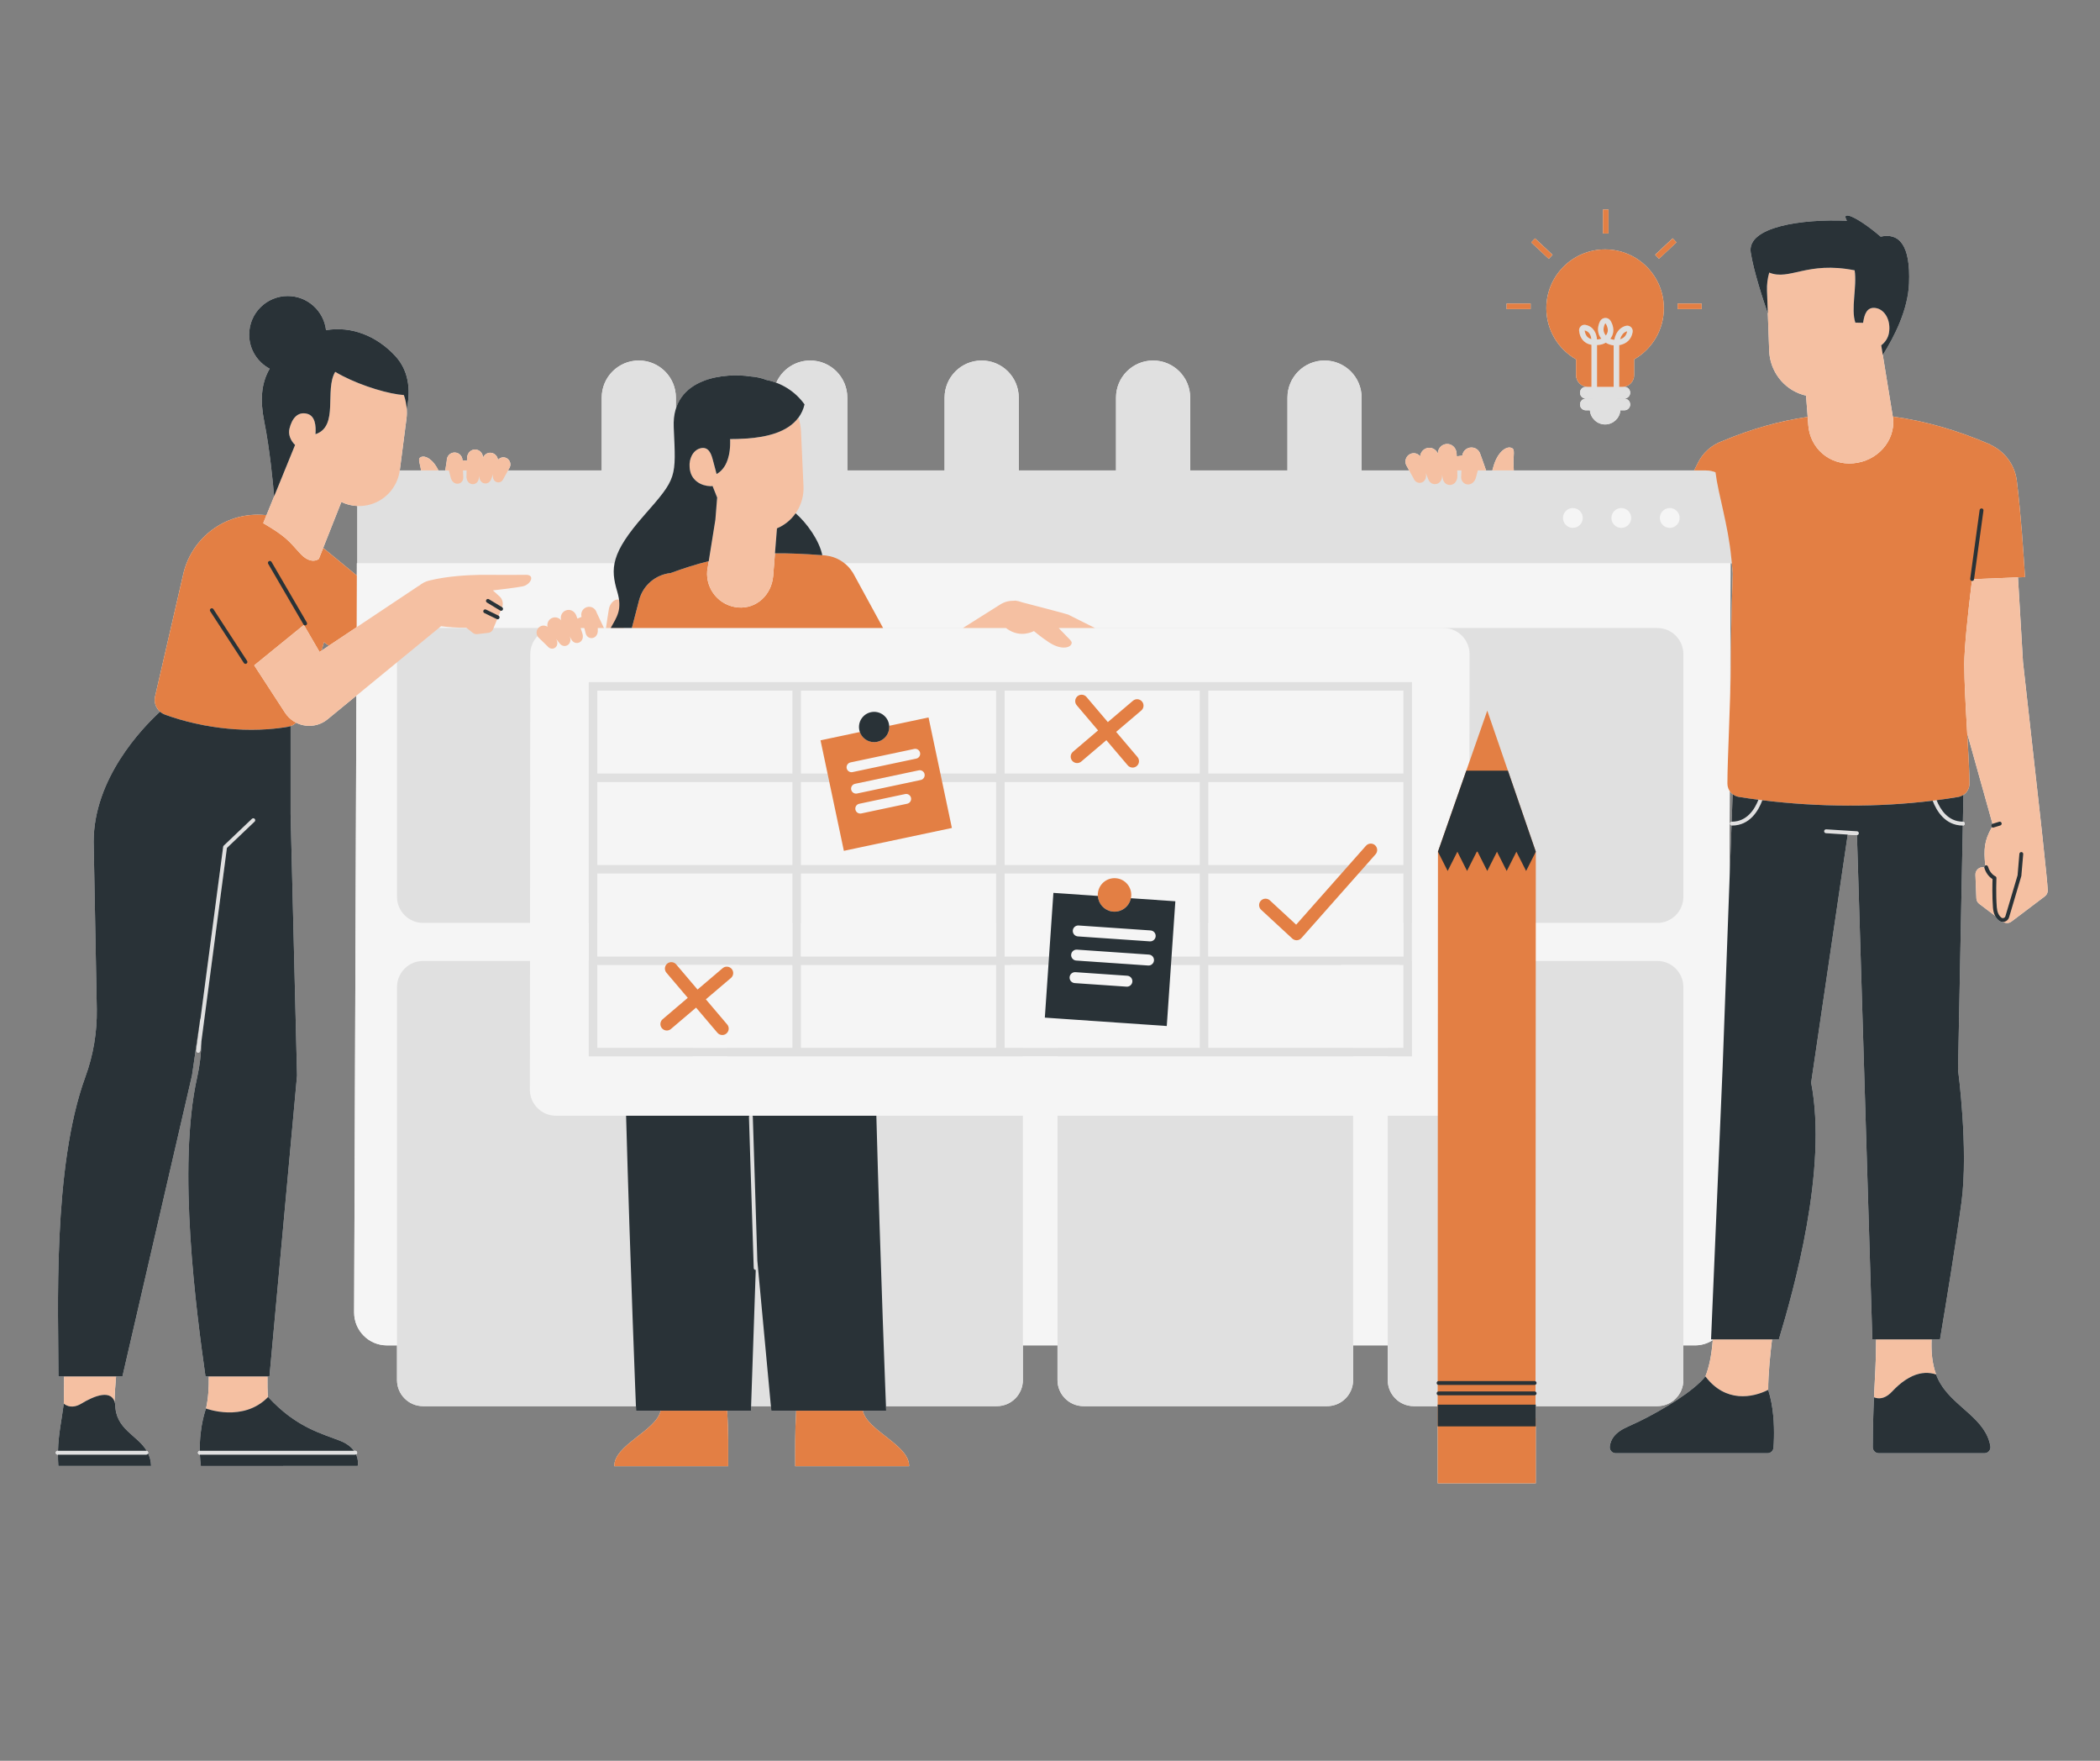
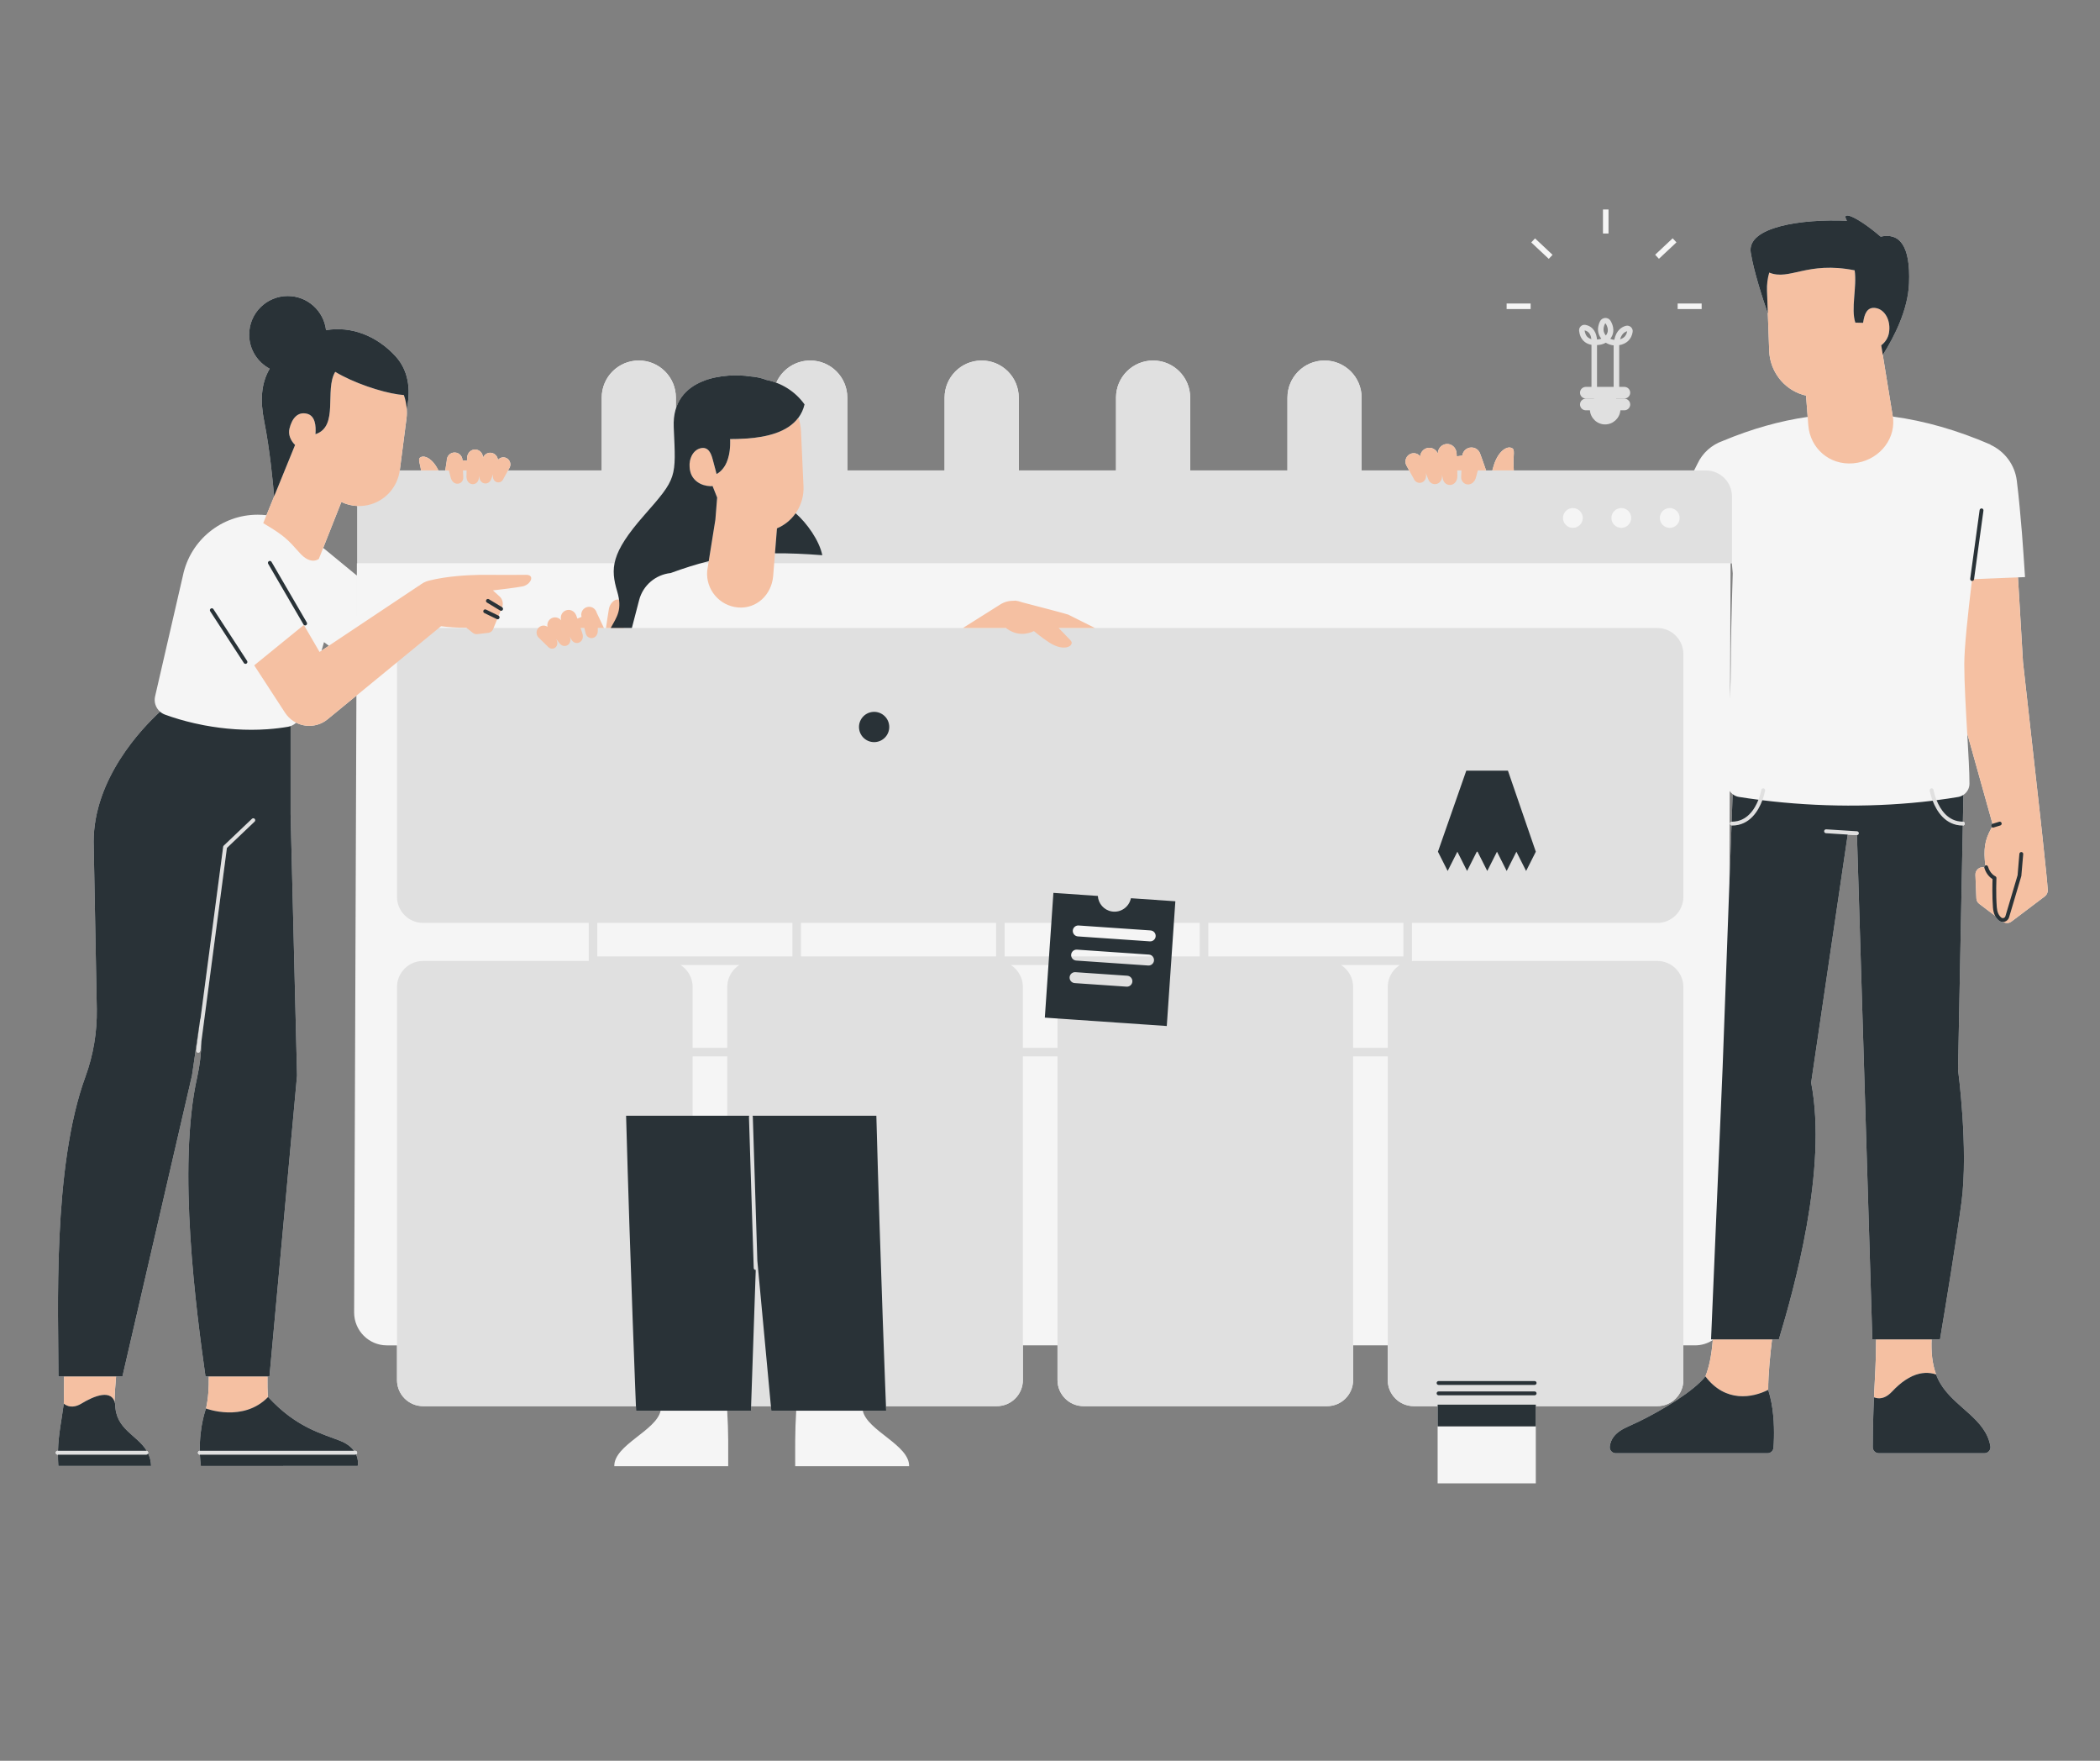
<svg xmlns="http://www.w3.org/2000/svg" width="940" viewBox="0 0 705 591" height="788" preserveAspectRatio="xMidYMid meet">
  <rect x="0" y="0" width="705" height="591" fill="#808080" stroke="none" />
  <defs>
    <clipPath id="849da59daf">
      <path d="M 538 70.316 L 540 70.316 L 540 79 L 538 79 Z M 538 70.316 " clip-rule="nonzero" />
    </clipPath>
    <clipPath id="7371bd52c0">
      <path d="M 18 72 L 687.566 72 L 687.566 497.844 L 18 497.844 Z M 18 72 " clip-rule="nonzero" />
    </clipPath>
    <clipPath id="4f1ddb5476">
-       <path d="M 51 70.316 L 680 70.316 L 680 497.844 L 51 497.844 Z M 51 70.316 " clip-rule="nonzero" />
-     </clipPath>
+       </clipPath>
    <clipPath id="ceed70efd8">
      <path d="M 21 89 L 687.566 89 L 687.566 475 L 21 475 Z M 21 89 " clip-rule="nonzero" />
    </clipPath>
  </defs>
  <path fill="#f5f5f5" d="M 66.434 487.598 C 66.434 487.957 66.727 488.246 67.082 488.246 L 67.109 488.246 C 67.164 489.469 67.266 490.734 67.438 492.043 L 120.086 492.039 C 120.086 492.039 120.492 490.242 119.547 488.168 C 119.758 488.059 119.906 487.848 119.906 487.598 C 119.906 487.238 119.613 486.949 119.258 486.949 L 118.832 486.949 C 117.949 485.727 116.512 484.504 114.164 483.582 C 107.688 481.035 99.391 479.066 90.012 468.887 C 81.633 477.527 69.164 472.766 69.164 472.766 C 69.164 472.766 66.941 478.547 67.078 486.949 C 66.723 486.953 66.434 487.242 66.434 487.598 Z M 66.434 487.598 " fill-opacity="1" fill-rule="nonzero" />
-   <path fill="#f5f5f5" d="M 529.102 120.625 L 529.102 125.918 C 529.102 128.094 530.863 129.855 533.035 129.855 L 532.383 129.855 C 531.305 129.855 530.43 130.73 530.43 131.809 C 530.43 132.887 531.305 133.762 532.383 133.762 L 535.156 133.762 C 535.141 133.777 535.129 133.797 535.113 133.812 L 532.379 133.812 C 531.301 133.812 530.43 134.684 530.43 135.766 C 530.43 136.844 531.301 137.715 532.379 137.715 L 533.75 137.715 C 533.961 140.352 536.168 142.461 538.852 142.461 C 541.492 142.461 543.723 140.43 543.973 137.801 L 543.977 137.715 L 545.328 137.715 C 546.402 137.715 547.277 136.844 547.277 135.766 C 547.277 134.684 546.402 133.812 545.328 133.812 L 542.59 133.812 C 542.578 133.797 542.566 133.777 542.551 133.762 L 545.328 133.762 C 546.402 133.762 547.277 132.887 547.277 131.809 C 547.277 130.73 546.402 129.855 545.328 129.855 L 544.672 129.855 C 546.848 129.855 548.605 128.094 548.605 125.918 L 548.605 120.625 C 554.566 117.227 558.582 110.812 558.582 103.457 C 558.582 92.555 549.75 83.715 538.855 83.715 C 527.957 83.715 519.125 92.555 519.125 103.457 C 519.125 110.812 523.145 117.227 529.102 120.625 Z M 529.102 120.625 " fill-opacity="1" fill-rule="nonzero" />
  <g clip-path="url(#849da59daf)">
    <path fill="#f5f5f5" d="M 538.141 70.316 L 540 70.316 L 540 78.383 L 538.141 78.383 Z M 538.141 70.316 " fill-opacity="1" fill-rule="nonzero" />
  </g>
  <path fill="#f5f5f5" d="M 555.656 85.5 L 561.535 79.988 L 562.809 81.348 L 556.93 86.859 Z M 555.656 85.5 " fill-opacity="1" fill-rule="nonzero" />
  <path fill="#f5f5f5" d="M 505.797 101.871 L 513.855 101.871 L 513.855 103.734 L 505.797 103.734 Z M 505.797 101.871 " fill-opacity="1" fill-rule="nonzero" />
  <path fill="#f5f5f5" d="M 563.211 101.871 L 571.27 101.871 L 571.27 103.734 L 563.211 103.734 Z M 563.211 101.871 " fill-opacity="1" fill-rule="nonzero" />
  <path fill="#f5f5f5" d="M 514.059 81.371 L 515.332 80.012 L 521.215 85.527 L 519.941 86.887 Z M 514.059 81.371 " fill-opacity="1" fill-rule="nonzero" />
  <g clip-path="url(#7371bd52c0)">
    <path fill="#f5f5f5" d="M 687.445 298.652 C 687.445 298.641 687.449 298.629 687.449 298.617 C 687.414 297.789 687.215 295.59 686.941 292.852 L 686.941 292.848 C 686.219 285.621 684.996 274.59 684.996 274.586 L 679.145 222.195 L 677.465 193.797 L 662.719 194.395 L 679.828 193.699 C 679.523 188.75 679.168 183.801 678.793 178.855 C 678.289 173.016 677.805 167.18 677.074 161.355 C 676.391 155.871 672.891 151.434 668.215 149.281 C 668.223 149.242 668.227 149.211 668.227 149.211 C 657.09 144.402 646.219 141.277 635.438 139.816 L 632.078 119.148 C 636.051 112.824 640.504 103.988 640.887 95.191 C 641.453 82.148 637.488 78.066 631.367 79.426 C 623.551 72.738 617.773 70.355 620.039 74.098 C 604.855 73.418 586.387 76.137 587.746 84.758 C 588.746 91.102 591.895 100.641 593.488 105.23 L 593.207 97.57 L 593.949 117.812 C 594.203 124.41 598.555 130.453 605.219 132.5 C 605.578 132.613 605.941 132.691 606.309 132.777 L 607.086 142.836 L 606.859 139.926 C 597.457 141.289 588.02 143.957 578.43 147.965 C 578.414 147.969 578.402 147.98 578.383 147.988 C 574.723 149.258 571.562 151.949 569.812 155.766 L 568.73 157.91 L 508.203 157.91 C 508.129 156.465 508.07 155.082 508.145 153.773 C 508.297 151.148 508.352 150.5 507.062 150.23 C 505.625 149.934 502.715 151.578 501.277 156.91 C 501.184 157.25 501.09 157.582 500.996 157.91 L 498.902 157.91 C 497.797 154.668 496.953 152.398 496.863 152.164 C 496.859 152.152 496.855 152.141 496.852 152.133 C 496.852 152.129 496.844 152.113 496.844 152.113 C 496.449 151.176 495.637 150.445 494.559 150.25 C 492.777 149.922 491.133 151.164 490.898 152.918 L 489.062 153.164 C 489.039 152.672 489.016 152.262 488.988 152.004 C 488.816 150.234 487.352 148.875 485.582 149.031 C 483.887 149.18 482.664 150.637 482.727 152.273 C 482.125 150.863 480.664 150.008 479.133 150.387 C 477.785 150.715 476.883 151.867 476.777 153.152 C 476.07 152.305 474.945 151.895 473.824 152.234 C 472.195 152.73 471.375 154.547 472.078 156.098 L 473.086 157.91 L 457.113 157.91 L 457.113 133.461 C 457.113 126.578 451.543 121.004 444.668 121.004 C 437.793 121.004 432.219 126.578 432.219 133.461 L 432.219 157.91 L 399.562 157.91 L 399.562 133.461 C 399.562 126.578 393.988 121.004 387.113 121.004 C 380.238 121.004 374.664 126.578 374.664 133.461 L 374.664 157.91 L 342.008 157.91 L 342.008 133.461 C 342.008 126.578 336.434 121.004 329.559 121.004 C 322.684 121.004 317.113 126.578 317.113 133.461 L 317.113 157.91 L 284.453 157.91 L 284.453 133.461 C 284.453 126.578 278.883 121.004 272.008 121.004 C 266.902 121.004 262.523 124.078 260.602 128.477 C 259.543 128.082 258.457 127.758 257.352 127.535 C 255.762 126.902 253.922 126.48 251.785 126.332 C 245.32 125.301 230.363 125.98 226.902 137.246 L 226.902 133.461 C 226.902 126.582 221.328 121.004 214.453 121.004 C 207.578 121.004 202.008 126.582 202.008 133.461 L 202.008 157.91 L 170.551 157.91 L 171.133 156.863 C 171.73 155.555 171.035 154.02 169.656 153.602 C 168.711 153.312 167.758 153.66 167.16 154.375 C 167.07 153.289 166.309 152.316 165.172 152.035 C 163.879 151.723 162.641 152.441 162.133 153.633 C 162.184 152.25 161.152 151.016 159.715 150.891 C 158.223 150.762 156.984 151.91 156.836 153.406 C 156.812 153.664 156.789 154.109 156.762 154.641 L 155.266 154.508 L 155.262 154.402 C 155.184 152.797 153.711 151.633 152.133 151.922 C 150.805 152.164 149.961 153.348 149.984 154.66 C 149.883 155.301 149.703 156.418 149.48 157.91 L 147.191 157.91 C 145.219 153.82 142.609 152.898 141.473 153.352 C 140.438 153.77 140.582 154.301 141.094 156.465 C 141.203 156.93 141.293 157.414 141.375 157.91 L 134.207 157.91 C 134.211 157.883 134.219 157.855 134.219 157.832 L 136.465 140.488 C 136.602 139.418 136.605 138.367 136.539 137.328 C 137.617 132.434 137.93 125.211 132.797 119.586 C 126.555 112.742 117.992 109.371 109.457 110.816 C 108.715 104.363 103.25 99.352 96.605 99.352 C 89.453 99.352 83.66 105.152 83.66 112.309 C 83.66 117.27 86.445 121.574 90.539 123.75 C 87.629 128.762 87.305 134.473 88.723 141.527 C 90.57 150.73 91.652 162.129 92.031 166.617 L 88.371 175.594 L 89.461 172.922 C 88.492 172.816 87.512 172.758 86.52 172.758 C 74.379 172.758 63.902 181.277 61.414 193.168 L 52.062 233.75 C 51.617 235.688 52.312 237.629 53.73 238.871 C 47.652 244.453 31.441 261.328 31.441 282.574 L 32.504 338.691 C 32.617 346.441 31.328 354.148 28.664 361.426 C 17.531 391.832 19.625 440.773 19.625 462 L 21.508 462 C 21.516 464.793 21.492 467.895 21.422 471.113 C 21.422 471.117 21.422 471.117 21.422 471.117 C 21.422 471.117 21.422 471.113 21.422 471.113 C 20.633 476.996 19.617 481.387 19.477 486.953 L 19.348 486.953 C 18.988 486.953 18.699 487.242 18.699 487.602 C 18.699 487.957 18.988 488.246 19.348 488.246 L 19.461 488.246 C 19.461 489.449 19.488 490.691 19.582 492.039 L 50.73 492.039 C 50.676 490.391 50.285 489.023 49.711 487.82 C 49.738 487.75 49.758 487.68 49.758 487.602 C 49.758 487.301 49.547 487.059 49.273 486.984 C 46.082 481.602 38.746 479.777 38.695 471.379 C 38.582 470.703 38.383 470.152 38.121 469.707 C 38.246 469.922 38.359 470.16 38.453 470.426 C 38.508 467.781 38.707 464.84 38.969 461.996 L 41.105 461.996 L 64.453 360.988 L 67.254 341.824 C 67.266 341.926 67.273 342.027 67.281 342.133 L 65.906 352.582 C 65.859 352.938 66.109 353.266 66.465 353.309 C 66.492 353.312 66.52 353.316 66.551 353.316 C 66.867 353.316 67.145 353.078 67.191 352.75 L 76.176 284.613 L 67.605 349.59 C 67.539 353.617 67.082 357.582 66.219 361.426 C 59.375 391.832 65.992 440.77 68.984 461.996 L 70.09 461.996 C 70.148 465.785 69.914 469.48 69.164 472.766 C 69.164 472.766 81.566 477.5 89.945 468.949 C 89.797 466.867 89.762 464.492 89.785 461.996 L 90.469 461.996 L 99.723 360.988 L 97.559 273.234 L 97.559 243.711 C 98.254 243.465 98.887 243.07 99.414 242.566 C 102.742 244.262 106.895 243.945 109.969 241.426 L 119.648 233.488 L 118.887 440.52 C 118.887 446.621 123.816 451.57 129.895 451.57 L 133.285 451.57 L 133.285 463.211 C 133.285 468.047 137.203 471.969 142.035 471.969 L 213.488 471.969 C 213.527 472.949 213.551 473.488 213.551 473.488 L 221.781 473.488 C 220.344 480.234 206.074 484.977 206.227 492.125 L 244.469 492.125 C 244.469 486.434 244.578 480.727 244.129 473.488 L 252.102 473.488 L 252.152 471.934 C 252.402 471.953 252.648 471.969 252.902 471.969 L 258.797 471.969 L 258.938 473.488 L 267.301 473.488 C 266.852 480.727 266.961 486.434 266.961 492.121 L 305.203 492.121 C 305.352 484.977 291.086 480.23 289.648 473.488 L 297.488 473.488 C 297.488 473.488 297.469 472.945 297.43 471.969 L 334.641 471.969 C 339.473 471.969 343.391 468.047 343.391 463.211 L 343.391 451.566 L 355.016 451.566 L 355.016 463.211 C 355.016 468.047 358.934 471.969 363.77 471.969 L 445.508 471.969 C 450.34 471.969 454.258 468.047 454.258 463.211 L 454.258 451.566 L 465.883 451.566 L 465.883 463.211 C 465.883 468.047 469.801 471.969 474.637 471.969 L 482.633 471.969 L 482.633 497.883 L 515.59 497.887 L 515.59 471.969 L 556.375 471.969 C 561.211 471.969 565.129 468.047 565.129 463.211 L 565.129 451.566 L 569.043 451.566 C 571.242 451.566 573.285 450.914 575.004 449.797 C 574.559 455.238 573.742 458.926 572.516 462.012 C 568.543 466.953 558.199 473.246 550.176 477.145 L 553.668 482.598 L 550.176 477.145 C 548.957 477.738 547.785 478.277 546.703 478.746 C 541.941 480.812 540.738 483.195 540.434 485.488 C 540.273 486.695 541.219 487.77 542.441 487.77 L 593.371 487.77 C 594.43 487.77 595.309 486.961 595.387 485.902 C 595.449 485.043 595.512 483.906 595.543 482.598 C 595.645 478.289 595.395 471.988 593.609 466.484 C 593.609 466.488 593.609 466.496 593.613 466.5 C 593.582 461.309 594.309 454.348 594.898 449.566 L 597.188 449.566 C 602.141 433.109 613.648 392.527 608.031 363.379 L 620.309 280.121 L 613 279.66 L 623.348 280.312 C 623.359 280.312 623.375 280.312 623.387 280.312 C 623.395 280.312 623.402 280.309 623.406 280.309 L 628.57 449.566 L 629.844 449.566 C 629.836 449.922 629.816 450.262 629.816 450.629 C 629.816 457.121 629.438 462.086 629.121 469.004 C 629.098 469.52 629.074 470.051 629.051 470.594 C 629.043 470.797 629.035 471.004 629.027 471.211 C 629.016 471.52 629.004 471.824 628.992 472.141 C 628.98 472.473 628.969 472.816 628.953 473.16 C 628.945 473.359 628.941 473.559 628.934 473.762 C 628.918 474.172 628.906 474.59 628.895 475.016 C 628.891 475.137 628.887 475.258 628.883 475.383 C 628.797 478.395 628.73 481.781 628.715 485.734 C 628.711 486.855 629.613 487.773 630.734 487.773 L 666.199 487.773 C 667.434 487.773 668.402 486.668 668.203 485.449 C 667.449 480.852 664.5 477.621 661.133 474.551 C 661.137 474.551 661.137 474.551 661.141 474.551 C 661.02 474.441 660.895 474.332 660.773 474.223 C 659.758 473.309 658.719 472.398 657.688 471.477 C 657.449 471.258 657.207 471.043 656.973 470.824 C 656.719 470.59 656.465 470.355 656.219 470.117 C 655.965 469.875 655.715 469.629 655.465 469.383 C 655.242 469.16 655.016 468.934 654.797 468.703 C 654.543 468.441 654.301 468.168 654.055 467.898 C 653.852 467.672 653.652 467.449 653.457 467.219 C 653.207 466.922 652.977 466.617 652.742 466.309 C 652.574 466.086 652.398 465.871 652.234 465.641 C 651.988 465.289 651.766 464.918 651.539 464.551 C 651.418 464.348 651.281 464.152 651.164 463.945 C 650.844 463.367 650.547 462.77 650.289 462.141 C 650.285 462.133 650.281 462.125 650.273 462.117 C 650.168 461.855 650.082 461.598 649.984 461.336 C 648.555 457.441 648.32 453.512 648.461 449.566 L 651.285 449.566 C 653.188 438.234 656.773 416.492 658.492 403.582 C 660.898 385.539 657.336 359.023 657.336 359.023 L 658.945 277.09 C 658.949 277.09 658.953 277.09 658.957 277.09 C 659.312 277.09 659.605 276.801 659.605 276.441 C 659.605 276.086 659.312 275.797 658.957 275.797 C 658.961 275.797 658.965 275.797 658.969 275.797 L 659.148 266.793 C 660.379 265.973 661.18 264.594 661.18 263.035 C 661.18 259.234 660.824 252.988 660.434 246.227 C 663.699 257.914 667.516 271.527 668.914 276.512 L 668.902 276.52 C 668.559 276.621 668.367 276.984 668.473 277.324 C 668.516 277.473 668.613 277.586 668.734 277.664 C 668.648 277.801 668.547 277.941 668.473 278.074 C 666.305 282.082 665.875 284.793 666.492 290.516 C 666.254 290.637 666.121 290.891 666.156 291.16 C 666.078 291.141 666.008 291.105 665.926 291.094 C 664.422 290.91 663.117 292.117 663.18 293.629 L 663.496 301.52 C 663.527 302.254 663.883 302.934 664.469 303.375 L 669.816 307.422 C 670.141 308.051 670.555 308.59 671.086 309.008 C 671.465 309.305 671.922 309.457 672.395 309.457 C 672.441 309.457 672.492 309.438 672.543 309.434 C 673.391 309.945 674.465 309.926 675.27 309.316 L 686.484 300.848 C 687.125 300.363 687.488 299.594 687.457 298.789 Z M 37.438 468.922 C 37.344 468.848 37.254 468.766 37.156 468.703 C 37.254 468.766 37.344 468.848 37.438 468.922 Z M 36.863 468.551 C 36.762 468.5 36.66 468.449 36.551 468.406 C 36.66 468.449 36.762 468.5 36.863 468.551 Z M 36.223 468.316 C 36.109 468.289 35.996 468.258 35.875 468.238 C 35.996 468.258 36.109 468.289 36.223 468.316 Z M 35.523 468.203 C 35.398 468.195 35.273 468.188 35.145 468.188 C 35.273 468.188 35.398 468.195 35.523 468.203 Z M 34.77 468.199 C 34.637 468.207 34.504 468.215 34.367 468.23 C 34.504 468.215 34.637 468.207 34.77 468.199 Z M 33.973 468.289 C 33.832 468.312 33.691 468.34 33.547 468.371 C 33.691 468.34 33.832 468.312 33.973 468.289 Z M 33.145 468.465 C 33 468.5 32.852 468.543 32.703 468.59 C 32.852 468.543 33 468.5 33.145 468.465 Z M 32.297 468.715 C 32.145 468.766 31.992 468.82 31.836 468.875 C 31.992 468.82 32.145 468.766 32.297 468.715 Z M 31.438 469.023 C 31.281 469.086 31.125 469.152 30.969 469.219 C 31.125 469.152 31.277 469.086 31.438 469.023 Z M 30.574 469.387 C 30.414 469.457 30.254 469.535 30.094 469.609 C 30.254 469.535 30.414 469.457 30.574 469.387 Z M 29.723 469.785 C 29.555 469.871 29.387 469.957 29.223 470.043 C 29.387 469.957 29.551 469.871 29.723 469.785 Z M 28.891 470.215 C 28.711 470.312 28.531 470.41 28.355 470.508 C 28.531 470.41 28.707 470.312 28.891 470.215 Z M 28.082 470.66 C 27.82 470.812 27.566 470.961 27.32 471.113 C 27.566 470.961 27.82 470.812 28.082 470.66 Z M 49.445 488.137 C 49.465 488.125 49.48 488.113 49.496 488.102 C 49.48 488.117 49.465 488.125 49.445 488.137 Z M 37.684 469.129 C 37.773 469.223 37.852 469.344 37.934 469.453 C 37.852 469.344 37.773 469.227 37.684 469.129 Z M 630.664 469.324 C 630.773 469.328 630.883 469.332 630.996 469.328 C 630.883 469.332 630.773 469.328 630.664 469.324 Z M 631.309 469.305 C 631.434 469.289 631.562 469.27 631.691 469.242 C 631.562 469.27 631.434 469.289 631.309 469.305 Z M 631.98 469.184 C 632.199 469.125 632.422 469.051 632.652 468.957 C 632.422 469.051 632.199 469.125 631.98 469.184 Z M 632.824 468.867 C 633.012 468.781 633.199 468.684 633.391 468.566 C 633.199 468.684 633.012 468.781 632.824 468.867 Z M 633.648 468.398 C 633.824 468.281 634 468.148 634.184 468.008 C 634 468.148 633.824 468.281 633.648 468.398 Z M 634.426 467.809 C 634.684 467.586 634.941 467.344 635.207 467.062 C 634.941 467.344 634.684 467.586 634.426 467.809 Z M 635.207 467.062 C 635.543 466.703 635.879 466.363 636.215 466.035 C 635.879 466.363 635.543 466.703 635.207 467.062 Z M 649.047 461.07 C 648.105 460.852 647.164 460.77 646.23 460.82 C 645.598 460.852 644.969 460.941 644.34 461.09 C 643.98 461.172 643.625 461.281 643.27 461.398 C 645.18 460.758 647.109 460.621 649.047 461.07 Z M 636.543 465.723 C 636.777 465.504 637.012 465.289 637.246 465.078 C 637.012 465.289 636.777 465.504 636.543 465.723 Z M 637.621 464.758 C 637.855 464.555 638.09 464.363 638.328 464.18 C 638.09 464.363 637.855 464.555 637.621 464.758 Z M 638.664 463.914 C 639.004 463.66 639.344 463.414 639.684 463.188 C 639.344 463.414 639.004 463.656 638.664 463.914 Z M 639.719 463.164 C 640.062 462.938 640.406 462.73 640.754 462.535 C 640.406 462.73 640.062 462.938 639.719 463.164 Z M 641.082 462.355 C 641.328 462.227 641.574 462.098 641.82 461.984 C 641.574 462.098 641.328 462.227 641.082 462.355 Z M 642.191 461.816 C 642.438 461.711 642.691 461.609 642.941 461.52 C 642.691 461.609 642.438 461.707 642.191 461.816 Z M 580.691 265.504 C 580.965 265.91 581.293 266.27 581.68 266.566 L 581.34 275.812 C 581.039 275.867 580.805 276.121 580.805 276.441 C 580.805 276.742 581.016 276.984 581.297 277.055 L 580.582 296.539 Z M 582.906 276.973 C 582.438 277.039 581.961 277.09 581.449 277.09 C 581.961 277.09 582.438 277.039 582.906 276.973 Z M 587.945 274.488 C 587.676 274.742 587.395 274.988 587.094 275.215 C 587.395 274.988 587.676 274.742 587.945 274.488 Z M 587.008 275.281 C 586.684 275.523 586.332 275.742 585.969 275.941 C 586.332 275.742 586.684 275.523 587.008 275.281 Z M 585.723 276.074 C 585.359 276.262 584.984 276.43 584.582 276.57 C 584.984 276.43 585.359 276.262 585.723 276.074 Z M 584.531 276.59 C 584.121 276.73 583.684 276.836 583.234 276.918 C 583.684 276.836 584.121 276.734 584.531 276.59 Z M 582.73 275.688 C 582.82 275.672 582.91 275.66 583 275.641 C 582.91 275.66 582.82 275.672 582.73 275.688 Z M 584.129 275.352 C 584.18 275.332 584.227 275.309 584.277 275.293 C 584.227 275.309 584.18 275.332 584.129 275.352 Z M 585.211 274.871 C 585.27 274.84 585.336 274.809 585.395 274.777 C 585.336 274.809 585.27 274.84 585.211 274.871 Z M 586.297 274.188 C 586.355 274.141 586.414 274.098 586.469 274.051 C 586.414 274.094 586.355 274.141 586.297 274.188 Z M 587.207 273.406 C 587.238 273.375 587.273 273.348 587.305 273.316 C 587.27 273.348 587.238 273.375 587.207 273.406 Z M 591.098 269.918 C 591.09 269.93 591.086 269.945 591.078 269.957 C 591.086 269.945 591.09 269.93 591.098 269.918 Z M 590.832 270.469 C 590.754 270.625 590.672 270.785 590.586 270.945 C 590.672 270.785 590.754 270.625 590.832 270.469 Z M 590.359 271.363 C 590.195 271.648 590.02 271.93 589.836 272.211 C 590.023 271.93 590.195 271.648 590.359 271.363 Z M 589.625 272.52 C 589.453 272.77 589.27 273.016 589.078 273.258 C 589.27 273.016 589.453 272.77 589.625 272.52 Z M 588.934 273.445 C 588.688 273.738 588.426 274.02 588.152 274.293 C 588.426 274.02 588.688 273.738 588.934 273.445 Z M 588 272.539 C 588.055 272.469 588.113 272.398 588.164 272.332 C 588.113 272.402 588.059 272.469 588 272.539 Z M 588.758 271.516 C 588.789 271.473 588.812 271.426 588.84 271.383 C 588.812 271.426 588.785 271.473 588.758 271.516 Z M 589.281 270.656 C 589.332 270.562 589.387 270.469 589.434 270.375 C 589.387 270.469 589.332 270.562 589.281 270.656 Z M 589.824 269.609 C 589.879 269.496 589.926 269.383 589.977 269.273 C 589.926 269.383 589.879 269.492 589.824 269.609 Z M 590.184 268.789 C 590.234 268.668 590.289 268.543 590.336 268.422 C 590.289 268.543 590.234 268.668 590.184 268.789 Z M 591.645 268.594 Z M 628.086 270.289 C 627.773 270.297 627.465 270.309 627.152 270.316 C 627.465 270.309 627.777 270.297 628.086 270.289 Z M 653.258 275.168 C 652.984 274.957 652.723 274.734 652.473 274.5 C 652.723 274.73 652.984 274.957 653.258 275.168 Z M 653.109 273.32 C 653.117 273.328 653.125 273.34 653.133 273.348 C 653.125 273.34 653.117 273.328 653.109 273.32 Z M 656.293 275.355 C 656.23 275.332 656.176 275.309 656.113 275.285 C 656.176 275.309 656.23 275.332 656.293 275.355 Z M 655.188 274.867 C 655.133 274.84 655.082 274.816 655.027 274.785 C 655.082 274.816 655.133 274.84 655.188 274.867 Z M 654.129 274.199 C 654.066 274.152 654.004 274.102 653.941 274.051 C 654 274.102 654.066 274.152 654.129 274.199 Z M 652.414 272.547 C 652.363 272.484 652.312 272.426 652.262 272.363 C 652.312 272.426 652.363 272.484 652.414 272.547 Z M 651.668 271.543 C 651.629 271.488 651.594 271.426 651.559 271.371 C 651.594 271.43 651.629 271.488 651.668 271.543 Z M 651.098 270.609 C 651.07 270.559 651.039 270.508 651.012 270.453 C 651.039 270.508 651.07 270.559 651.098 270.609 Z M 650.582 269.613 C 650.547 269.535 650.516 269.461 650.48 269.387 C 650.516 269.461 650.547 269.535 650.582 269.613 Z M 642.395 269.434 C 642.023 269.469 641.648 269.504 641.273 269.535 C 641.648 269.5 642.023 269.469 642.395 269.434 Z M 613.445 270.266 C 613.254 270.262 613.062 270.254 612.871 270.25 C 613.062 270.254 613.254 270.262 613.445 270.266 Z M 598.824 269.367 C 598.77 269.363 598.711 269.359 598.652 269.355 C 598.711 269.359 598.77 269.363 598.824 269.367 Z M 582.547 267.086 C 582.605 267.113 582.664 267.145 582.727 267.168 C 582.664 267.145 582.605 267.117 582.547 267.086 Z M 575.918 158.523 C 575.918 158.523 575.918 158.523 575.914 158.52 C 575.914 158.523 575.918 158.523 575.918 158.523 Z M 573.574 157.953 C 573.293 157.926 573.008 157.91 572.723 157.91 C 573.008 157.91 573.293 157.926 573.574 157.953 Z M 575.16 158.262 C 575.16 158.262 575.156 158.262 575.156 158.262 C 575.156 158.262 575.156 158.262 575.16 158.262 Z M 574.383 158.07 C 574.324 158.059 574.262 158.055 574.203 158.043 C 574.262 158.055 574.324 158.059 574.383 158.07 Z M 231.555 157.207 C 231.555 157.207 231.555 157.203 231.555 157.203 C 231.582 157.438 231.637 157.672 231.684 157.91 C 231.637 157.676 231.582 157.441 231.555 157.207 Z M 231.52 156.84 C 231.508 156.691 231.512 156.551 231.508 156.406 C 231.512 156.551 231.508 156.695 231.52 156.84 Z M 259.906 189.027 Z M 257.559 146.195 C 257.414 146.23 257.273 146.266 257.129 146.297 C 257.273 146.266 257.414 146.23 257.559 146.195 Z M 259.039 145.812 C 258.895 145.855 258.75 145.891 258.609 145.93 C 258.75 145.891 258.895 145.855 259.039 145.812 Z M 252.297 147.051 C 252.438 147.035 252.582 147.02 252.723 147.004 C 252.582 147.02 252.438 147.035 252.297 147.051 Z M 253.785 146.875 C 253.934 146.855 254.086 146.836 254.234 146.816 C 254.082 146.836 253.934 146.855 253.785 146.875 Z M 255.609 146.602 C 255.637 146.594 255.668 146.59 255.695 146.586 C 255.668 146.59 255.637 146.594 255.609 146.602 Z M 246.418 147.359 C 246.555 147.359 246.691 147.355 246.832 147.352 C 246.953 147.352 247.078 147.348 247.207 147.344 C 247.391 147.34 247.578 147.336 247.766 147.328 C 248.762 147.301 249.812 147.254 250.891 147.176 C 248.797 147.332 246.812 147.367 245.102 147.371 C 245.133 147.992 245.141 148.734 245.105 149.539 C 245.113 149.395 245.117 149.258 245.117 149.121 C 245.121 149 245.125 148.879 245.125 148.762 C 245.129 148.602 245.125 148.445 245.125 148.293 C 245.125 148.207 245.125 148.117 245.125 148.035 C 245.117 147.805 245.113 147.582 245.102 147.371 C 245.523 147.371 245.965 147.367 246.418 147.359 Z M 245.055 150.355 C 245.066 150.227 245.074 150.102 245.082 149.977 C 245.09 149.832 245.102 149.695 245.105 149.559 C 245.082 150.078 245.039 150.629 244.969 151.191 C 244.984 151.074 245 150.957 245.012 150.836 C 245.027 150.676 245.043 150.516 245.055 150.355 Z M 244.898 151.73 C 244.902 151.695 244.906 151.66 244.91 151.625 C 244.875 151.875 244.832 152.129 244.781 152.383 C 244.805 152.262 244.828 152.145 244.848 152.027 C 244.863 151.926 244.883 151.828 244.898 151.73 Z M 244.699 152.805 C 244.711 152.75 244.727 152.695 244.734 152.637 C 244.645 153.078 244.527 153.516 244.395 153.953 C 244.402 153.922 244.414 153.891 244.422 153.859 C 244.523 153.512 244.621 153.16 244.699 152.805 Z M 243.652 155.801 C 243.762 155.59 243.867 155.375 243.961 155.156 C 243.965 155.145 243.973 155.129 243.977 155.117 C 243.977 155.117 243.977 155.117 243.977 155.113 C 244.121 154.77 244.246 154.418 244.359 154.062 C 244.129 154.785 243.836 155.488 243.461 156.148 C 243.496 156.094 243.527 156.039 243.562 155.984 C 243.594 155.922 243.625 155.859 243.652 155.801 Z M 243.414 156.234 C 243.309 156.414 243.207 156.59 243.09 156.762 C 243.137 156.695 243.18 156.625 243.223 156.559 C 243.289 156.453 243.352 156.344 243.414 156.234 Z M 242.918 156.996 C 242.938 156.969 242.957 156.941 242.977 156.914 C 242.836 157.113 242.691 157.305 242.535 157.488 C 242.594 157.422 242.648 157.355 242.703 157.289 C 242.777 157.195 242.844 157.094 242.918 156.996 Z M 233.551 151.297 C 233.488 151.352 233.414 151.391 233.352 151.449 C 233.414 151.391 233.488 151.352 233.551 151.297 Z M 235.086 150.48 C 234.754 150.57 234.441 150.703 234.145 150.867 C 234.438 150.703 234.75 150.57 235.086 150.48 Z M 232.695 152.191 C 232.695 152.191 232.699 152.188 232.699 152.184 C 232.699 152.188 232.695 152.191 232.695 152.191 Z M 232.156 153.105 C 232.156 153.105 232.156 153.109 232.152 153.109 C 232.156 153.105 232.156 153.105 232.156 153.105 Z M 231.898 153.746 C 231.898 153.746 231.898 153.742 231.898 153.746 C 231.859 153.855 231.824 153.973 231.789 154.09 C 231.824 153.973 231.859 153.855 231.898 153.746 Z M 136.031 134.113 C 135.895 133.602 135.754 133.09 135.574 132.598 C 135.754 133.09 135.902 133.598 136.031 134.113 Z M 136.293 135.324 C 136.262 135.156 136.238 134.992 136.203 134.828 C 136.238 134.992 136.262 135.156 136.293 135.324 Z M 97 240.824 C 97.027 240.852 97.059 240.875 97.09 240.906 C 97.059 240.875 97.027 240.852 97 240.824 Z M 81.773 244.906 C 81.77 244.906 81.762 244.906 81.758 244.906 C 81.762 244.906 81.77 244.906 81.773 244.906 Z M 79.102 244.777 C 79.02 244.77 78.934 244.766 78.852 244.762 C 78.852 244.762 78.848 244.762 78.848 244.762 C 78.934 244.766 79.016 244.77 79.102 244.777 Z M 73.719 244.258 C 73.711 244.258 73.703 244.258 73.695 244.254 C 73.703 244.254 73.707 244.258 73.719 244.258 Z M 84.387 244.949 C 84.395 244.949 84.398 244.949 84.406 244.949 C 84.398 244.949 84.395 244.949 84.387 244.949 Z M 68.703 243.469 C 68.602 243.453 68.5 243.434 68.402 243.414 C 68.5 243.434 68.602 243.453 68.703 243.469 Z M 60.18 241.438 C 60.168 241.43 60.152 241.43 60.141 241.426 C 60.152 241.43 60.168 241.43 60.18 241.438 Z M 57.926 240.734 C 57.852 240.711 57.773 240.688 57.699 240.664 C 57.773 240.688 57.852 240.711 57.926 240.734 Z M 89.672 244.77 C 89.672 244.77 89.672 244.77 89.668 244.77 C 89.734 244.766 89.801 244.758 89.867 244.754 C 89.801 244.758 89.738 244.766 89.672 244.77 Z M 87.027 244.906 C 87.031 244.906 87.035 244.906 87.043 244.906 C 87.035 244.906 87.031 244.906 87.027 244.906 Z M 97.754 241.496 C 97.766 241.504 97.777 241.512 97.789 241.52 C 97.777 241.512 97.766 241.504 97.754 241.496 Z M 107.277 218.824 L 107.969 218.359 C 108.242 217.422 108.512 216.477 108.77 215.535 L 110.395 216.742 Z M 112.012 215.668 L 119.73 210.52 L 119.793 193.176 L 109.117 184.398 C 108.965 184.273 108.777 184.125 108.621 184.012 C 108.578 183.977 108.535 183.953 108.492 183.922 L 114.602 168.484 C 116.258 169.281 118.078 169.754 119.969 169.836 L 119.969 189.027 L 206.316 189.027 L 119.812 189.027 L 119.73 210.52 Z M 283.461 189.027 L 581.398 189.027 L 581.453 189.566 L 581.707 192.465 C 581.254 206.746 581.051 217.043 581.051 222.414 C 581.051 225.848 580.949 230.109 580.805 234.617 L 580.977 189.027 Z M 623.832 280.129 C 623.84 280.125 623.844 280.113 623.852 280.105 C 623.844 280.113 623.844 280.121 623.832 280.129 Z M 623.969 279.941 C 624.004 279.871 624.027 279.789 624.031 279.707 C 624.027 279.789 624.004 279.871 623.969 279.941 Z M 650.785 272.527 C 650.953 272.766 651.125 273 651.309 273.23 C 651.125 273 650.953 272.766 650.785 272.527 Z M 649.074 269.383 C 649.105 269.453 649.137 269.527 649.172 269.602 C 649.141 269.527 649.105 269.453 649.074 269.383 Z M 649.594 270.504 C 649.676 270.664 649.758 270.828 649.848 270.992 C 649.758 270.828 649.672 270.664 649.594 270.504 Z M 650.078 271.418 C 650.242 271.699 650.41 271.98 650.598 272.262 C 650.414 271.98 650.242 271.699 650.078 271.418 Z M 651.508 273.48 C 651.746 273.766 652 274.047 652.273 274.312 C 652.004 274.047 651.746 273.766 651.508 273.48 Z M 653.426 275.301 C 653.75 275.539 654.09 275.75 654.445 275.949 C 654.09 275.75 653.75 275.539 653.426 275.301 Z M 654.699 276.082 C 655.039 276.254 655.391 276.41 655.762 276.543 C 655.391 276.41 655.039 276.254 654.699 276.082 Z M 655.898 276.598 C 656.301 276.734 656.727 276.836 657.168 276.918 C 656.727 276.836 656.301 276.734 655.898 276.598 Z M 657.516 276.973 C 657.973 277.039 658.445 277.086 658.941 277.09 C 658.445 277.086 657.973 277.039 657.516 276.973 Z M 657.418 275.645 C 657.504 275.66 657.59 275.672 657.676 275.688 C 657.59 275.672 657.5 275.66 657.418 275.645 Z M 658.297 267.242 C 658.316 267.234 658.34 267.219 658.359 267.211 C 658.34 267.219 658.316 267.23 658.297 267.242 Z M 659.441 222.918 C 659.441 223.672 659.449 224.469 659.465 225.293 C 659.449 224.469 659.441 223.672 659.441 222.918 Z M 659.484 226.164 C 659.496 226.723 659.508 227.277 659.527 227.859 C 659.508 227.277 659.496 226.723 659.484 226.164 Z M 659.562 228.945 C 659.582 229.488 659.598 230.031 659.617 230.586 C 659.598 230.031 659.582 229.488 659.562 228.945 Z M 659.668 231.793 C 659.691 232.336 659.715 232.883 659.742 233.434 C 659.715 232.883 659.691 232.336 659.668 231.793 Z M 659.801 234.707 C 659.828 235.262 659.855 235.82 659.887 236.387 C 659.855 235.82 659.828 235.266 659.801 234.707 Z M 659.953 237.699 C 659.984 238.266 660.012 238.832 660.043 239.398 C 660.012 238.828 659.984 238.266 659.953 237.699 Z M 660.293 243.836 C 660.324 244.359 660.355 244.879 660.383 245.398 C 660.355 244.879 660.324 244.359 660.293 243.836 Z M 660.117 240.699 C 660.148 241.301 660.184 241.902 660.219 242.504 C 660.184 241.902 660.148 241.301 660.117 240.699 Z M 660.117 240.699 " fill-opacity="1" fill-rule="nonzero" />
  </g>
-   <path fill="#f5f5f5" d="M 119.812 189.027 L 118.883 440.52 C 118.883 446.621 123.812 451.566 129.891 451.566 L 133.281 451.566 L 133.281 331.297 C 133.281 326.461 137.203 322.539 142.035 322.539 L 223.773 322.539 C 228.609 322.539 232.527 326.461 232.527 331.297 L 232.527 451.566 L 244.152 451.566 L 244.152 331.297 C 244.152 326.461 248.07 322.539 252.906 322.539 L 334.645 322.539 C 339.477 322.539 343.398 326.461 343.398 331.297 L 343.398 451.566 L 355.023 451.566 L 355.023 331.297 C 355.023 326.461 358.941 322.539 363.773 322.539 L 445.512 322.539 C 450.348 322.539 454.266 326.461 454.266 331.297 L 454.266 451.566 L 465.887 451.566 L 465.887 331.297 C 465.887 326.461 469.809 322.539 474.641 322.539 L 556.383 322.539 C 561.215 322.539 565.133 326.461 565.133 331.297 L 565.133 451.566 L 569.047 451.566 C 575.125 451.566 580.051 446.621 580.051 440.52 L 580.977 189.027 Z M 565.129 301.012 C 565.129 305.848 561.211 309.77 556.379 309.77 L 142.035 309.77 C 137.203 309.77 133.281 305.848 133.281 301.012 L 133.281 219.547 C 133.281 214.711 137.203 210.789 142.035 210.789 L 556.379 210.789 C 561.211 210.789 565.129 214.707 565.129 219.547 Z M 563.883 173.848 C 563.883 175.688 562.398 177.176 560.562 177.176 C 558.727 177.176 557.238 175.688 557.238 173.848 C 557.238 172.012 558.727 170.523 560.562 170.523 C 562.398 170.523 563.883 172.012 563.883 173.848 M 547.621 173.848 C 547.621 175.688 546.133 177.176 544.297 177.176 C 542.461 177.176 540.973 175.688 540.973 173.848 C 540.973 172.012 542.465 170.523 544.297 170.523 C 546.133 170.523 547.621 172.012 547.621 173.848 M 531.359 173.848 C 531.359 175.688 529.871 177.176 528.035 177.176 C 526.199 177.176 524.711 175.688 524.711 173.848 C 524.711 172.012 526.199 170.523 528.035 170.523 C 529.871 170.523 531.359 172.012 531.359 173.848 " fill-opacity="1" fill-rule="evenodd" />
  <path fill="#e0e0e0" d="M 572.723 157.91 L 457.113 157.91 L 457.113 133.461 C 457.113 126.578 451.539 121.004 444.664 121.004 C 437.789 121.004 432.215 126.578 432.215 133.461 L 432.215 157.91 L 399.559 157.91 L 399.559 133.461 C 399.559 126.578 393.984 121.004 387.109 121.004 C 380.234 121.004 374.664 126.578 374.664 133.461 L 374.664 157.91 L 342.004 157.91 L 342.004 133.461 C 342.004 126.578 336.434 121.004 329.559 121.004 C 322.684 121.004 317.109 126.578 317.109 133.461 L 317.109 157.91 L 284.449 157.91 L 284.449 133.461 C 284.449 126.578 278.879 121.004 272.004 121.004 C 265.129 121.004 259.555 126.578 259.555 133.461 L 259.555 157.91 L 226.898 157.91 L 226.898 133.461 C 226.898 126.578 221.324 121.004 214.449 121.004 C 207.574 121.004 202.004 126.578 202.004 133.461 L 202.004 157.91 L 128.703 157.91 C 123.879 157.91 119.969 161.832 119.969 166.668 L 119.969 189.027 L 581.453 189.027 L 581.453 166.668 C 581.453 161.832 577.543 157.91 572.723 157.91 Z M 528.035 177.176 C 526.199 177.176 524.711 175.688 524.711 173.848 C 524.711 172.012 526.199 170.523 528.035 170.523 C 529.871 170.523 531.359 172.012 531.359 173.848 C 531.359 175.688 529.871 177.176 528.035 177.176 Z M 544.297 177.176 C 542.461 177.176 540.973 175.688 540.973 173.848 C 540.973 172.012 542.461 170.523 544.297 170.523 C 546.133 170.523 547.621 172.012 547.621 173.848 C 547.621 175.688 546.133 177.176 544.297 177.176 Z M 560.559 177.176 C 558.723 177.176 557.234 175.688 557.234 173.848 C 557.234 172.012 558.723 170.523 560.559 170.523 C 562.395 170.523 563.883 172.012 563.883 173.848 C 563.883 175.688 562.398 177.176 560.559 177.176 Z M 659.605 276.441 C 659.605 276.797 659.316 277.09 658.957 277.09 C 649.848 277.09 647.852 265.465 647.832 265.348 C 647.773 264.996 648.016 264.66 648.367 264.605 C 648.719 264.559 649.055 264.785 649.109 265.141 C 649.129 265.246 650.953 275.789 658.961 275.789 C 659.312 275.793 659.605 276.082 659.605 276.441 Z M 592.043 264.605 C 591.699 264.559 591.355 264.789 591.297 265.141 C 591.281 265.246 589.457 275.793 581.449 275.793 C 581.094 275.793 580.801 276.082 580.801 276.441 C 580.801 276.797 581.094 277.09 581.449 277.09 C 590.559 277.09 592.555 265.465 592.574 265.348 C 592.633 264.996 592.395 264.664 592.043 264.605 Z M 623.426 279.02 L 613.082 278.363 C 612.707 278.348 612.418 278.613 612.395 278.969 C 612.371 279.328 612.641 279.637 613 279.66 L 623.344 280.312 C 623.359 280.312 623.375 280.312 623.383 280.312 C 623.723 280.312 624.008 280.047 624.031 279.707 C 624.055 279.348 623.785 279.039 623.426 279.02 Z M 49.109 486.949 L 19.348 486.949 C 18.988 486.949 18.699 487.242 18.699 487.598 C 18.699 487.957 18.988 488.246 19.348 488.246 L 49.109 488.246 C 49.465 488.246 49.754 487.957 49.754 487.598 C 49.754 487.242 49.465 486.949 49.109 486.949 Z M 119.258 486.949 L 67.082 486.949 C 66.727 486.949 66.434 487.242 66.434 487.598 C 66.434 487.957 66.727 488.246 67.082 488.246 L 119.258 488.246 C 119.613 488.246 119.902 487.957 119.902 487.598 C 119.902 487.242 119.613 486.949 119.258 486.949 Z M 223.773 322.539 L 142.035 322.539 C 137.203 322.539 133.281 326.461 133.281 331.297 L 133.281 463.211 C 133.281 468.047 137.203 471.969 142.035 471.969 L 223.773 471.969 C 228.609 471.969 232.527 468.047 232.527 463.211 L 232.527 331.297 C 232.527 326.461 228.609 322.539 223.773 322.539 Z M 556.379 210.789 L 142.035 210.789 C 137.203 210.789 133.281 214.707 133.281 219.547 L 133.281 301.012 C 133.281 305.848 137.203 309.77 142.035 309.77 L 556.379 309.77 C 561.211 309.77 565.129 305.848 565.129 301.012 L 565.129 219.547 C 565.129 214.711 561.211 210.789 556.379 210.789 Z M 334.645 322.539 L 252.902 322.539 C 248.07 322.539 244.152 326.461 244.152 331.297 L 244.152 463.211 C 244.152 468.047 248.07 471.969 252.902 471.969 L 334.645 471.969 C 339.477 471.969 343.395 468.047 343.395 463.211 L 343.395 331.297 C 343.395 326.461 339.477 322.539 334.645 322.539 Z M 445.512 322.539 L 363.77 322.539 C 358.938 322.539 355.02 326.461 355.02 331.297 L 355.02 463.211 C 355.02 468.047 358.938 471.969 363.77 471.969 L 445.512 471.969 C 450.344 471.969 454.262 468.047 454.262 463.211 L 454.262 331.297 C 454.262 326.461 450.344 322.539 445.512 322.539 Z M 556.379 322.539 L 474.637 322.539 C 469.805 322.539 465.887 326.461 465.887 331.297 L 465.887 463.211 C 465.887 468.047 469.805 471.969 474.637 471.969 L 556.379 471.969 C 561.211 471.969 565.129 468.047 565.129 463.211 L 565.129 331.297 C 565.129 326.461 561.211 322.539 556.379 322.539 Z M 66.547 353.316 C 66.867 353.316 67.145 353.078 67.188 352.75 L 76.176 284.613 L 85.477 275.77 C 85.734 275.523 85.746 275.113 85.5 274.852 C 85.254 274.59 84.844 274.582 84.586 274.828 L 75.117 283.832 C 75.008 283.934 74.941 284.07 74.922 284.219 L 65.902 352.582 C 65.855 352.938 66.105 353.266 66.461 353.309 C 66.492 353.312 66.52 353.316 66.547 353.316 Z M 197.652 228.953 L 197.652 354.562 L 474.012 354.562 L 474.012 228.953 Z M 471.145 259.637 L 405.641 259.637 L 405.641 231.824 L 471.145 231.824 Z M 337.27 259.637 L 337.27 231.824 L 402.77 231.824 L 402.77 259.637 Z M 402.773 262.508 L 402.773 290.32 L 337.27 290.32 L 337.27 262.508 Z M 334.398 259.637 L 268.895 259.637 L 268.895 231.824 L 334.398 231.824 Z M 334.398 262.508 L 334.398 290.32 L 268.895 290.32 L 268.895 262.508 Z M 266.027 290.324 L 200.523 290.324 L 200.523 262.508 L 266.027 262.508 Z M 266.027 293.195 L 266.027 321.008 L 200.523 321.008 L 200.523 293.195 Z M 268.895 293.195 L 334.398 293.195 L 334.398 321.008 L 268.895 321.008 Z M 334.398 323.879 L 334.398 351.691 L 268.895 351.691 L 268.895 323.879 Z M 337.27 323.879 L 402.77 323.879 L 402.77 351.691 L 337.27 351.691 Z M 337.27 321.008 L 337.27 293.195 L 402.77 293.195 L 402.77 321.008 Z M 405.641 293.195 L 471.145 293.195 L 471.145 321.008 L 405.641 321.008 Z M 405.641 290.324 L 405.641 262.508 L 471.145 262.508 L 471.145 290.32 L 405.641 290.32 Z M 266.027 231.824 L 266.027 259.637 L 200.523 259.637 L 200.523 231.824 Z M 200.523 323.879 L 266.023 323.879 L 266.023 351.691 L 200.523 351.691 Z M 405.641 351.691 L 405.641 323.879 L 471.145 323.879 L 471.145 351.691 Z M 405.641 351.691 " fill-opacity="1" fill-rule="nonzero" />
  <path fill="#e0e0e0" d="M 548.102 111.426 C 548.203 110.82 547.988 110.207 547.531 109.789 C 547.07 109.371 546.434 109.211 545.828 109.363 C 544.617 109.676 542.625 110.707 541.926 114.074 C 541.461 114.023 541.012 113.906 540.598 113.723 C 541.41 112.691 542.383 110.637 540.715 107.723 C 540.348 107.074 539.652 106.684 538.906 106.719 C 538.145 106.742 537.469 107.184 537.137 107.867 C 536.113 109.984 536.273 112.035 537.582 113.68 C 537.32 113.777 537.047 113.848 536.762 113.887 C 536.547 113.918 536.34 113.941 536.137 113.957 C 536.012 112.133 535.109 109.562 532.234 109.047 C 531.68 108.945 531.125 109.109 530.707 109.496 C 530.289 109.883 530.07 110.457 530.129 111.023 C 530.246 112.148 530.664 113.711 532.02 114.77 C 532.648 115.262 533.402 115.586 534.281 115.738 L 534.281 129.855 L 532.383 129.855 C 531.305 129.855 530.434 130.73 530.434 131.809 C 530.434 132.887 531.305 133.762 532.383 133.762 L 535.156 133.762 C 535.145 133.773 535.133 133.793 535.117 133.809 L 532.383 133.809 C 531.305 133.809 530.43 134.684 530.43 135.762 C 530.43 136.84 531.305 137.715 532.383 137.715 L 533.754 137.715 C 533.965 140.352 536.172 142.457 538.855 142.457 C 541.492 142.457 543.727 140.43 543.977 137.801 L 543.98 137.715 L 545.328 137.715 C 546.406 137.715 547.281 136.84 547.281 135.762 C 547.281 134.684 546.406 133.809 545.328 133.809 L 542.594 133.809 C 542.578 133.793 542.566 133.777 542.555 133.762 L 545.328 133.762 C 546.406 133.762 547.281 132.887 547.281 131.809 C 547.281 130.73 546.406 129.855 545.328 129.855 L 543.59 129.855 L 543.59 115.855 C 546.113 115.414 547.715 113.848 548.102 111.426 Z M 546.258 111.18 C 546.016 112.586 545.238 113.473 543.891 113.879 C 544.316 112.41 545.121 111.488 546.258 111.18 Z M 533.164 113.305 C 532.336 112.656 532.066 111.633 531.977 110.895 C 533.672 111.238 534.133 112.812 534.25 113.828 C 533.832 113.715 533.465 113.539 533.164 113.305 Z M 538.812 108.68 C 538.852 108.602 538.918 108.582 538.969 108.582 C 538.969 108.582 538.973 108.582 538.977 108.582 C 539.059 108.582 539.09 108.629 539.098 108.652 C 539.996 110.219 540 111.516 539.105 112.605 C 538.184 111.508 538.086 110.188 538.812 108.68 Z M 536.141 129.859 L 536.141 115.828 C 536.43 115.809 536.723 115.777 537.027 115.734 C 537.77 115.625 538.465 115.383 539.086 115.027 C 539.875 115.52 540.777 115.828 541.727 115.93 L 541.727 129.859 Z M 536.141 129.859 " fill-opacity="1" fill-rule="nonzero" />
-   <path fill="#f5f5f5" d="M 402.773 259.637 L 337.27 259.637 L 337.27 231.824 L 402.773 231.824 Z M 402.773 262.508 L 337.27 262.508 L 337.27 290.32 L 402.773 290.32 Z M 471.145 323.879 L 405.641 323.879 L 405.641 351.691 L 471.145 351.691 Z M 471.145 262.508 L 405.641 262.508 L 405.641 290.32 L 471.145 290.32 Z M 471.145 231.824 L 405.641 231.824 L 405.641 259.637 L 471.145 259.637 Z M 471.145 293.195 L 405.641 293.195 L 405.641 321.008 L 471.145 321.008 Z M 402.773 323.879 L 386.348 323.879 C 386.934 323.605 387.371 323.055 387.418 322.363 C 387.453 321.848 387.262 321.367 386.938 321.008 L 402.773 321.008 L 402.773 293.195 L 337.27 293.195 L 337.27 321.008 L 359.672 321.008 C 359.859 321.762 360.492 322.355 361.305 322.41 L 382.66 323.879 L 337.27 323.879 L 337.27 351.691 L 402.773 351.691 Z M 266.027 323.879 L 200.523 323.879 L 200.523 351.691 L 266.027 351.691 Z M 266.027 262.508 L 200.523 262.508 L 200.523 290.32 L 266.027 290.32 Z M 266.027 293.195 L 200.523 293.195 L 200.523 321.008 L 266.027 321.008 Z M 493.348 219.547 L 493.211 365.73 C 493.211 370.566 489.293 374.492 484.461 374.492 L 186.637 374.492 C 181.801 374.492 177.883 370.57 177.883 365.73 L 178.023 219.547 C 178.023 214.711 181.941 210.789 186.773 210.789 L 484.598 210.789 C 489.43 210.789 493.348 214.711 493.348 219.547 Z M 474.012 228.953 L 197.652 228.953 L 197.652 354.562 L 474.012 354.562 Z M 334.398 323.879 L 268.895 323.879 L 268.895 351.691 L 334.398 351.691 Z M 334.398 293.195 L 268.895 293.195 L 268.895 321.008 L 334.398 321.008 Z M 334.398 262.508 L 305.793 262.508 L 309.121 261.805 C 310.016 261.617 310.59 260.73 310.402 259.836 C 310.387 259.766 310.34 259.707 310.316 259.637 L 334.398 259.637 L 334.398 231.824 L 268.895 231.824 L 268.895 259.637 L 303.328 259.637 L 289.766 262.508 L 268.895 262.508 L 268.895 290.32 L 334.395 290.32 L 334.395 262.508 Z M 266.027 231.824 L 200.523 231.824 L 200.523 259.637 L 266.027 259.637 Z M 266.027 231.824 " fill-opacity="1" fill-rule="nonzero" />
  <g clip-path="url(#4f1ddb5476)">
    <path fill="#e37f44" d="M 513.855 103.734 L 505.797 103.734 L 505.797 101.871 L 513.855 101.871 Z M 540 70.316 L 538.141 70.316 L 538.141 78.383 L 540 78.383 Z M 521.195 85.523 L 515.312 80.008 L 514.039 81.367 L 519.922 86.883 Z M 562.824 81.367 L 561.551 80.008 L 555.668 85.523 L 556.941 86.883 Z M 571.27 101.871 L 563.211 101.871 L 563.211 103.734 L 571.27 103.734 Z M 679.828 193.699 C 679.523 188.75 679.168 183.801 678.793 178.852 C 678.289 173.016 677.805 167.18 677.074 161.355 C 676.391 155.867 672.891 151.434 668.215 149.281 C 668.223 149.238 668.227 149.211 668.227 149.211 C 657.09 144.398 646.219 141.277 635.438 139.816 L 635.562 140.574 C 636.188 148.141 630.18 154.828 622.141 155.512 C 614.102 156.199 607.711 150.402 607.082 142.836 L 606.859 139.926 C 597.457 141.289 588.02 143.953 578.43 147.961 C 578.414 147.969 578.398 147.977 578.383 147.984 C 574.719 149.254 571.562 151.949 569.809 155.762 L 568.727 157.91 L 572.723 157.91 C 573.852 157.91 574.926 158.133 575.918 158.523 C 576.883 166.227 580.141 175.984 581.227 187.32 L 581.453 189.566 L 581.707 192.465 C 581.25 206.746 581.051 217.043 581.051 222.414 C 581.051 233.891 579.914 254.602 579.914 262.996 C 579.914 265.23 581.539 267.117 583.742 267.473 C 607.438 271.312 634.312 271.426 657.383 267.504 C 659.57 267.133 661.18 265.25 661.18 263.031 C 661.18 254.656 659.441 234.406 659.441 222.918 C 659.441 217.582 660.59 206.449 662.062 194.418 Z M 539.109 112.605 C 538.184 111.508 538.086 110.188 538.812 108.68 C 538.852 108.602 538.918 108.582 538.969 108.578 C 538.969 108.578 538.973 108.578 538.977 108.578 C 539.059 108.578 539.09 108.629 539.098 108.648 C 540 110.219 540 111.512 539.109 112.605 Z M 539.086 115.023 C 539.879 115.52 540.781 115.828 541.727 115.93 L 541.727 129.859 L 536.141 129.859 L 536.141 115.828 C 536.43 115.809 536.723 115.777 537.027 115.734 C 537.77 115.625 538.469 115.383 539.086 115.023 Z M 546.258 111.18 C 546.016 112.586 545.238 113.473 543.891 113.879 C 544.316 112.41 545.121 111.488 546.258 111.18 Z M 531.977 110.895 C 533.672 111.238 534.133 112.812 534.25 113.828 C 533.832 113.715 533.465 113.539 533.164 113.301 C 532.336 112.656 532.066 111.633 531.977 110.895 Z M 558.582 103.457 C 558.582 110.812 554.566 117.227 548.609 120.625 L 548.609 125.918 C 548.609 128.094 546.848 129.855 544.672 129.855 L 543.59 129.855 L 543.59 115.859 C 546.113 115.414 547.715 113.844 548.105 111.426 C 548.203 110.816 547.988 110.207 547.531 109.789 C 547.07 109.367 546.438 109.207 545.828 109.363 C 544.617 109.676 542.629 110.703 541.926 114.07 C 541.461 114.023 541.016 113.902 540.602 113.719 C 541.41 112.691 542.387 110.637 540.719 107.719 C 540.348 107.074 539.656 106.684 538.906 106.715 C 538.148 106.742 537.469 107.184 537.141 107.867 C 536.117 109.98 536.277 112.031 537.582 113.676 C 537.32 113.773 537.047 113.844 536.762 113.887 C 536.547 113.918 536.34 113.941 536.141 113.957 C 536.012 112.129 535.109 109.562 532.234 109.043 C 531.684 108.945 531.125 109.109 530.711 109.496 C 530.289 109.883 530.074 110.453 530.133 111.023 C 530.246 112.148 530.664 113.707 532.02 114.77 C 532.648 115.258 533.406 115.582 534.281 115.738 L 534.281 129.855 L 533.039 129.855 C 530.867 129.855 529.105 128.09 529.105 125.914 L 529.105 120.621 C 523.148 117.223 519.129 110.809 519.129 103.457 C 519.129 92.551 527.961 83.711 538.859 83.711 C 549.75 83.715 558.582 92.555 558.582 103.457 Z M 296.465 210.789 L 212.125 210.789 L 214.562 201.434 C 215.883 196.359 220.199 192.871 225.117 192.34 C 229.566 190.723 233.711 189.395 237.934 188.352 L 237.414 191.59 C 236.879 197.848 241.516 203.352 247.77 203.887 C 254.02 204.422 259.031 199.602 259.562 193.348 L 260.172 185.715 C 265.145 185.676 270.68 185.902 277.102 186.434 C 277.184 186.441 277.258 186.465 277.34 186.477 C 277.785 186.527 278.227 186.602 278.664 186.703 C 278.664 186.703 278.668 186.703 278.668 186.703 C 281.719 187.418 284.496 189.293 286.281 192.168 C 286.398 192.355 286.527 192.578 286.633 192.77 Z M 244.129 473.488 C 244.578 480.727 244.469 486.434 244.469 492.125 L 206.223 492.125 C 206.074 484.977 220.34 480.23 221.781 473.488 Z M 245.637 325.215 C 246.406 326.121 246.297 327.48 245.391 328.25 L 236.961 335.418 L 244.125 343.852 C 244.895 344.758 244.785 346.117 243.879 346.887 C 243.473 347.23 242.977 347.398 242.484 347.398 C 241.875 347.398 241.27 347.141 240.844 346.641 L 233.68 338.203 L 225.25 345.371 C 224.848 345.719 224.352 345.887 223.859 345.887 C 223.25 345.887 222.645 345.625 222.219 345.125 C 221.445 344.219 221.559 342.859 222.465 342.09 L 230.895 334.922 L 223.73 326.488 C 222.961 325.582 223.07 324.223 223.977 323.453 C 224.883 322.68 226.242 322.793 227.008 323.699 L 234.172 332.137 L 242.602 324.969 C 243.512 324.195 244.867 324.309 245.637 325.215 Z M 305.203 492.125 L 266.961 492.125 C 266.961 486.434 266.852 480.727 267.301 473.488 L 289.648 473.488 C 291.086 480.23 305.355 484.977 305.203 492.125 Z M 109.117 184.398 L 119.797 193.176 L 119.734 210.52 L 110.398 216.746 L 108.77 215.539 C 108.512 216.477 108.242 217.422 107.973 218.363 L 107.277 218.824 L 102.008 209.766 L 85.344 223.32 L 95.281 238.59 L 95.695 239.227 C 95.883 239.516 96.09 239.797 96.316 240.074 C 97.195 241.145 98.254 241.977 99.418 242.566 C 98.688 243.266 97.766 243.754 96.738 243.934 C 82.344 246.445 66.871 244.078 55.398 239.863 C 52.906 238.949 51.465 236.344 52.059 233.754 L 61.414 193.172 C 63.898 181.277 74.375 172.758 86.516 172.758 C 87.512 172.758 88.488 172.82 89.457 172.926 L 88.371 175.598 C 95.664 179.902 96.711 181.234 100.617 185.598 C 104.438 189.867 107.047 187.582 107.047 187.582 L 108.496 183.926 C 108.539 183.957 108.582 183.984 108.625 184.016 C 108.777 184.125 108.969 184.273 109.117 184.398 Z M 515.594 285.887 L 515.492 475.969 L 515.59 475.969 L 515.59 497.887 L 482.633 497.883 L 482.633 475.965 L 482.637 475.965 L 482.738 285.867 L 499.301 238.523 Z M 298.504 243.613 C 298.719 246.344 296.738 248.766 294 249.062 C 291.613 249.316 289.441 247.867 288.68 245.691 L 275.461 248.488 L 283.297 285.578 L 319.562 277.902 L 311.727 240.812 Z M 284.242 257.875 C 284.055 256.98 284.629 256.094 285.52 255.906 L 306.918 251.375 C 307.809 251.188 308.695 251.762 308.883 252.656 C 309.074 253.551 308.496 254.434 307.605 254.625 L 286.207 259.152 C 285.316 259.344 284.434 258.766 284.242 257.875 Z M 304.566 269.766 L 289.141 273.031 C 288.25 273.219 287.363 272.645 287.176 271.75 C 286.988 270.859 287.562 269.973 288.457 269.785 L 303.879 266.52 C 304.77 266.332 305.656 266.906 305.844 267.801 C 306.035 268.691 305.457 269.578 304.566 269.766 Z M 309.121 261.805 L 287.727 266.336 C 286.832 266.523 285.949 265.945 285.762 265.055 C 285.57 264.16 286.148 263.277 287.039 263.086 L 308.438 258.559 C 309.328 258.367 310.215 258.945 310.402 259.836 C 310.59 260.73 310.016 261.617 309.121 261.805 Z M 461.617 283.691 C 462.504 284.48 462.59 285.844 461.801 286.734 L 436.906 314.863 C 436.523 315.297 435.98 315.555 435.402 315.586 C 435.367 315.586 435.332 315.59 435.293 315.59 C 434.754 315.59 434.234 315.383 433.832 315.02 L 423.395 305.375 C 422.52 304.566 422.465 303.203 423.27 302.332 C 424.078 301.457 425.441 301.406 426.312 302.207 L 435.141 310.363 L 458.574 283.879 C 459.367 282.988 460.723 282.902 461.617 283.691 Z M 383.383 235.449 C 384.152 236.355 384.043 237.715 383.137 238.484 L 374.707 245.652 L 381.867 254.086 C 382.637 254.996 382.527 256.352 381.621 257.121 C 381.219 257.469 380.723 257.637 380.23 257.637 C 379.621 257.637 379.016 257.375 378.59 256.875 L 371.426 248.441 L 362.996 255.609 C 362.59 255.953 362.094 256.121 361.602 256.121 C 360.992 256.121 360.387 255.863 359.961 255.363 C 359.191 254.457 359.301 253.098 360.207 252.328 L 368.637 245.16 L 361.477 236.723 C 360.703 235.816 360.812 234.457 361.723 233.688 C 362.629 232.918 363.984 233.031 364.754 233.934 L 371.918 242.371 L 380.348 235.203 C 381.258 234.43 382.613 234.547 383.383 235.449 Z M 379.703 301.324 C 379.176 304.387 376.273 306.441 373.211 305.918 C 370.152 305.395 368.098 302.484 368.625 299.426 C 369.148 296.363 372.055 294.309 375.113 294.832 C 378.172 295.355 380.227 298.266 379.703 301.324 Z M 379.703 301.324 " fill-opacity="1" fill-rule="nonzero" />
  </g>
  <g clip-path="url(#ceed70efd8)">
    <path fill="#f5c0a2" d="M 687.457 298.785 C 687.488 299.59 687.125 300.359 686.484 300.844 L 675.27 309.312 C 674.398 309.973 673.191 309.973 672.316 309.312 L 670.695 308.086 C 670.695 308.086 670.695 308.09 670.695 308.09 L 664.465 303.375 C 663.879 302.934 663.527 302.25 663.496 301.516 L 663.176 293.629 C 663.117 292.117 664.422 290.91 665.922 291.094 C 666.152 291.121 666.371 291.184 666.574 291.273 C 665.836 285.02 666.207 282.258 668.473 278.074 C 668.645 277.758 668.848 277.434 669.078 277.109 C 667.836 272.676 663.832 258.395 660.43 246.223 C 659.957 238.082 659.438 229.195 659.438 222.918 C 659.438 217.582 660.59 206.449 662.059 194.418 L 677.461 193.793 L 679.145 222.191 L 684.992 274.586 C 684.992 274.59 686.215 285.621 686.938 292.848 C 687.211 295.59 687.414 297.785 687.449 298.617 C 687.449 298.629 687.441 298.641 687.441 298.652 Z M 648.461 449.566 L 629.844 449.566 C 629.832 449.922 629.816 450.262 629.816 450.629 C 629.816 457.121 629.438 462.086 629.121 469.004 C 630.746 469.645 632.871 469.559 635.207 467.062 C 639.902 462.043 644.957 459.66 649.984 461.336 C 648.555 457.441 648.32 453.512 648.461 449.566 Z M 572.535 461.988 C 579.324 470.953 588.465 469.113 593.605 466.488 C 593.609 466.492 593.609 466.496 593.609 466.5 C 593.582 461.309 594.305 454.352 594.898 449.566 L 575.027 449.566 C 574.582 455.141 573.762 458.883 572.516 462.012 C 572.523 462.004 572.531 461.996 572.535 461.988 Z M 21.418 471.113 C 21.418 471.113 23.656 473.34 27.32 471.113 C 31.148 468.789 36.977 466.215 38.453 470.426 C 38.508 467.781 38.707 464.836 38.969 461.996 L 21.504 461.996 C 21.508 464.789 21.488 467.891 21.418 471.113 C 21.418 471.113 21.418 471.117 21.418 471.117 C 21.414 471.113 21.418 471.113 21.418 471.113 Z M 69.164 472.766 C 69.164 472.766 81.566 477.5 89.945 468.949 C 89.797 466.867 89.762 464.492 89.785 461.996 L 70.086 461.996 C 70.148 465.785 69.914 469.48 69.164 472.766 Z M 176.586 192.934 C 173.133 192.934 173.227 193 162.426 192.949 C 162.426 192.949 162.242 192.949 161.918 192.949 C 161.512 192.949 161.129 192.945 160.691 192.945 L 160.703 192.961 C 157.453 193.016 150.184 193.324 143.988 194.887 C 142.781 195.191 141.68 195.77 140.762 196.547 C 140.668 196.602 140.566 196.637 140.477 196.695 L 107.277 218.824 L 102.008 209.766 L 85.344 223.32 L 95.281 238.59 L 95.695 239.227 C 95.883 239.516 96.09 239.801 96.316 240.074 C 99.711 244.223 105.824 244.828 109.969 241.43 L 148.07 210.18 C 150.453 210.484 153.516 210.742 156.555 210.691 L 158.715 212.402 C 159.148 212.746 159.707 212.906 160.258 212.84 L 163.969 212.402 C 164.656 212.316 165.25 211.871 165.512 211.227 L 168.543 203.91 C 169.082 202.613 168.742 201.117 167.699 200.176 L 165.473 198.164 C 167.93 197.883 173.078 197.27 175.414 196.824 C 178.102 196.309 179.809 192.934 176.586 192.934 Z M 635.562 140.574 L 631.551 115.898 C 632.918 114.852 633.863 113.41 634.152 111.707 C 634.844 107.645 632.867 103.922 629.738 103.391 C 626.613 102.859 625.895 105.812 625.547 107.848 L 625.461 108.352 C 624.055 108.289 622.871 108.316 622.871 108.316 C 621.301 103.676 623.449 96.297 622.629 90.73 C 606.645 87.562 600.801 94.277 593.953 91.492 C 593.398 93.418 593.125 95.457 593.203 97.566 L 593.945 117.809 C 594.199 124.41 598.551 130.453 605.215 132.496 C 605.578 132.609 605.941 132.688 606.305 132.773 L 607.082 142.836 C 607.707 150.398 614.102 156.195 622.141 155.512 C 630.184 154.828 636.191 148.141 635.562 140.574 Z M 208.871 204.918 C 208.734 202.699 208.438 201.41 207.691 201.258 C 206.207 200.953 204.762 202.66 204.438 204.262 C 204.219 205.355 203.73 208.879 203.438 210.789 L 209.402 210.789 C 209.207 208.637 208.973 206.621 208.871 204.918 Z M 200.336 205.688 C 199.98 204.422 198.832 203.531 197.488 203.68 C 195.891 203.859 194.82 205.402 195.211 206.961 L 195.234 207.062 L 193.84 207.625 C 193.664 207.121 193.512 206.703 193.41 206.465 C 192.84 205.074 191.324 204.336 189.93 204.891 C 188.594 205.426 187.961 206.906 188.41 208.215 C 187.578 207.223 186.188 206.891 185.039 207.566 C 184.031 208.164 183.582 209.316 183.812 210.383 C 183.031 209.871 182.023 209.812 181.199 210.363 C 180 211.16 179.777 212.832 180.727 213.914 L 183.789 216.891 C 185.324 218.859 188.176 217.047 186.703 214.465 L 187.77 215.812 C 189.293 217.996 192.387 216.363 191.258 213.602 L 191.75 214.516 C 192.996 217.059 196.641 215.648 195.438 212.371 C 195.438 212.371 195.219 211.695 194.918 210.793 L 196.168 210.793 L 196.559 212.348 C 197.086 215.129 200.977 214.738 200.684 211.258 C 200.684 211.258 200.68 211.078 200.672 210.793 L 202.758 210.793 C 201.617 208.324 200.75 206.539 200.336 205.688 Z M 355.406 210.789 L 367.613 210.789 L 358.645 206.301 C 358.059 206.043 347.863 203.391 343.156 202.168 C 342.977 202.102 342.789 202.047 342.602 201.992 C 342.098 201.816 341.609 201.695 341.152 201.652 C 340.945 201.598 340.805 201.562 340.805 201.562 L 340.777 201.629 C 340.621 201.625 340.469 201.633 340.32 201.641 C 338.75 201.617 337.152 202.012 335.734 202.934 L 323.266 210.789 L 337.766 210.789 C 337.867 210.871 337.949 210.965 338.059 211.043 C 342.664 214.367 347.09 211.812 347.09 211.812 C 347.09 211.812 349.492 213.848 352.082 215.547 C 355.984 218.105 358.75 217.504 359.484 216.508 C 360.148 215.613 359.75 215.234 358.18 213.66 C 357.25 212.73 356.359 211.77 355.406 210.789 Z M 269.746 163.262 L 268.906 144.809 C 268.832 143.188 268.527 141.633 268.051 140.16 C 263.148 146.84 251.93 147.352 245.102 147.371 C 245.25 150.512 244.938 156.672 240.578 159.113 L 239.262 154.18 C 238.777 152.359 237.879 149.738 235.082 150.484 C 232.289 151.23 230.809 154.777 231.773 158.406 C 232.527 161.227 235.211 163.09 238.566 163.191 C 238.789 163.199 239 163.164 239.207 163.113 L 240.758 167.004 L 240.164 174.414 L 237.414 191.59 C 236.879 197.848 241.516 203.352 247.77 203.891 C 254.02 204.422 259.031 199.605 259.562 193.348 L 260.84 177.344 C 266.594 174.922 270.004 169.191 269.746 163.262 Z M 141.469 153.352 C 140.434 153.77 140.574 154.301 141.09 156.465 C 141.199 156.93 141.285 157.414 141.367 157.91 L 147.188 157.91 C 145.215 153.82 142.605 152.898 141.469 153.352 Z M 169.652 153.598 C 168.707 153.312 167.754 153.66 167.156 154.375 C 167.066 153.289 166.305 152.316 165.168 152.035 C 163.875 151.719 162.637 152.441 162.125 153.633 C 162.18 152.246 161.148 151.016 159.711 150.891 C 158.219 150.762 156.98 151.906 156.832 153.402 C 156.809 153.664 156.781 154.109 156.758 154.641 L 155.262 154.504 L 155.258 154.402 C 155.18 152.797 153.707 151.629 152.125 151.922 C 150.801 152.164 149.957 153.348 149.98 154.656 C 149.875 155.297 149.699 156.418 149.477 157.906 L 150.68 157.906 C 150.977 159.062 151.258 160.094 151.258 160.094 C 151.984 163.508 155.824 162.758 155.52 159.941 L 155.422 157.906 L 156.645 157.906 C 156.617 158.895 156.602 159.641 156.602 159.641 C 156.395 163.125 160.297 163.422 160.75 160.625 L 160.957 159.617 C 160.68 162.578 164.109 163.246 164.934 160.715 L 165.57 159.113 C 164.898 162.012 168.156 162.926 169.059 160.594 L 171.129 156.859 C 171.727 155.555 171.031 154.016 169.652 153.598 Z M 508.141 153.773 C 508.293 151.148 508.348 150.5 507.059 150.23 C 505.625 149.93 502.711 151.574 501.273 156.91 C 501.18 157.25 501.09 157.582 500.996 157.91 L 508.203 157.91 C 508.125 156.461 508.066 155.082 508.141 153.773 Z M 496.859 152.16 C 496.855 152.148 496.852 152.141 496.848 152.129 C 496.848 152.129 496.844 152.113 496.844 152.113 L 496.84 152.113 C 496.445 151.172 495.633 150.445 494.555 150.246 C 492.777 149.918 491.129 151.16 490.895 152.914 L 489.062 153.164 C 489.035 152.668 489.012 152.258 488.984 152 C 488.812 150.23 487.352 148.875 485.582 149.027 C 483.883 149.176 482.66 150.633 482.727 152.27 C 482.125 150.863 480.66 150.008 479.129 150.383 C 477.781 150.711 476.883 151.863 476.777 153.148 C 476.066 152.305 474.945 151.891 473.82 152.23 C 472.191 152.727 471.371 154.543 472.078 156.094 L 474.527 160.512 C 475.59 163.266 479.441 162.188 478.656 158.762 L 479.406 160.652 C 480.379 163.648 484.438 162.859 484.109 159.352 L 484.352 160.547 C 484.891 163.855 489.508 163.504 489.262 159.383 C 489.262 159.383 489.25 158.777 489.227 157.91 L 490.629 157.91 L 490.543 159.738 C 490.188 163.07 494.727 163.957 495.586 159.918 C 495.586 159.918 495.828 159.023 496.121 157.91 L 498.902 157.91 C 497.797 154.664 496.949 152.398 496.859 152.16 Z M 135.574 132.598 C 134.953 132.547 134.328 132.484 133.707 132.395 C 127.883 131.57 118.676 128.508 112.539 124.805 C 108.863 130.895 113.871 143.141 105.902 145.738 C 106.141 142.902 105.809 139.539 103.066 138.867 C 99.957 138.102 98.043 140.387 97.184 143.836 C 96.707 145.746 97.445 147.734 99.062 149.355 L 88.367 175.594 C 95.664 179.898 96.707 181.23 100.613 185.594 C 104.438 189.863 107.047 187.578 107.047 187.578 L 114.602 168.484 C 117.238 169.75 120.285 170.203 123.367 169.562 C 129.258 168.332 133.477 163.484 134.219 157.832 L 136.461 140.492 C 136.816 137.727 136.469 135.039 135.574 132.598 Z M 135.574 132.598 " fill-opacity="1" fill-rule="evenodd" />
  </g>
  <path fill="#293237" d="M 581.34 275.816 L 581.68 266.566 C 582.266 267.023 582.965 267.348 583.742 267.477 C 585.914 267.828 588.117 268.137 590.336 268.426 C 589.113 271.555 586.527 275.793 581.449 275.793 C 581.41 275.793 581.375 275.809 581.34 275.816 Z M 658.957 275.793 C 658.961 275.793 658.965 275.797 658.969 275.797 L 659.148 266.789 C 658.625 267.137 658.035 267.395 657.387 267.504 C 655.008 267.91 652.582 268.258 650.129 268.578 C 651.375 271.691 653.965 275.793 658.957 275.793 Z M 658.945 277.09 C 653.051 277.082 650.148 272.219 648.82 268.754 C 630.449 271.02 610.336 270.914 591.645 268.594 C 590.348 272.07 587.445 277.09 581.453 277.09 C 581.395 277.09 581.348 277.07 581.297 277.059 L 578.316 358.148 L 574.426 449.566 L 597.188 449.566 C 602.141 433.109 613.648 392.531 608.031 363.379 L 620.309 280.121 L 613 279.66 C 612.645 279.637 612.371 279.332 612.395 278.973 C 612.418 278.617 612.707 278.348 613.082 278.367 L 623.43 279.02 C 623.785 279.043 624.059 279.348 624.035 279.707 C 624.012 280.043 623.738 280.301 623.406 280.312 L 628.57 449.566 L 651.285 449.566 C 653.188 438.234 656.773 416.492 658.496 403.582 C 660.898 385.539 657.34 359.023 657.34 359.023 Z M 631.367 79.426 C 623.551 72.738 617.773 70.355 620.039 74.098 C 604.855 73.418 586.387 76.137 587.746 84.758 C 588.746 91.102 591.895 100.641 593.488 105.23 L 593.207 97.57 C 593.129 95.461 593.402 93.422 593.957 91.496 C 600.805 94.281 606.648 87.566 622.633 90.734 C 623.457 96.301 621.305 103.676 622.871 108.316 C 622.871 108.316 624.059 108.293 625.465 108.355 L 625.551 107.852 C 625.898 105.816 626.617 102.859 629.742 103.395 C 632.871 103.926 634.844 107.648 634.156 111.711 C 633.867 113.41 632.922 114.852 631.555 115.902 L 632.082 119.148 C 636.055 112.824 640.508 103.988 640.891 95.191 C 641.453 82.148 637.488 78.066 631.367 79.426 Z M 572.535 461.988 C 568.578 466.938 558.211 473.238 550.176 477.145 L 553.668 482.602 L 550.176 477.145 C 548.957 477.738 547.785 478.277 546.703 478.75 C 541.941 480.812 540.738 483.195 540.434 485.488 C 540.273 486.699 541.219 487.773 542.441 487.773 L 593.371 487.773 C 594.43 487.773 595.309 486.961 595.387 485.906 C 595.449 485.043 595.512 483.91 595.543 482.602 C 595.645 478.289 595.395 471.992 593.609 466.488 C 588.465 469.113 579.324 470.953 572.535 461.988 Z M 668.199 485.445 C 668.398 486.668 667.434 487.77 666.199 487.77 L 630.734 487.77 C 629.613 487.77 628.711 486.855 628.715 485.734 C 628.73 481.781 628.793 478.395 628.883 475.379 C 628.887 475.258 628.891 475.137 628.895 475.016 C 628.906 474.59 628.918 474.168 628.934 473.758 C 628.941 473.559 628.949 473.359 628.953 473.16 C 628.965 472.816 628.977 472.473 628.992 472.141 C 629.004 471.824 629.016 471.516 629.027 471.211 C 629.035 471.004 629.043 470.797 629.051 470.594 C 629.074 470.051 629.098 469.52 629.121 469 C 629.504 469.152 629.922 469.262 630.355 469.309 C 631.766 469.465 633.422 468.965 635.207 467.059 C 638.141 463.926 641.215 461.82 644.336 461.086 C 644.965 460.941 645.598 460.852 646.227 460.816 C 647.477 460.75 648.73 460.914 649.984 461.332 C 650.078 461.594 650.168 461.852 650.273 462.113 C 650.277 462.121 650.281 462.129 650.285 462.137 C 650.547 462.766 650.84 463.363 651.164 463.941 C 651.277 464.148 651.414 464.344 651.535 464.547 C 651.762 464.918 651.984 465.285 652.234 465.637 C 652.395 465.867 652.57 466.082 652.738 466.305 C 652.973 466.613 653.207 466.922 653.453 467.215 C 653.648 467.445 653.852 467.668 654.055 467.895 C 654.297 468.168 654.543 468.438 654.793 468.703 C 655.016 468.93 655.238 469.156 655.465 469.383 C 655.715 469.629 655.965 469.875 656.215 470.113 C 656.465 470.352 656.719 470.586 656.969 470.82 C 657.207 471.039 657.445 471.258 657.688 471.473 C 658.719 472.398 659.758 473.309 660.77 474.223 C 660.891 474.332 661.016 474.438 661.137 474.551 C 661.137 474.551 661.137 474.551 661.133 474.547 C 664.5 477.621 667.449 480.852 668.199 485.445 Z M 668.473 277.32 C 668.367 276.98 668.559 276.621 668.902 276.516 L 671.16 275.824 C 671.496 275.715 671.863 275.91 671.965 276.254 C 672.07 276.594 671.879 276.953 671.535 277.059 L 669.277 277.75 C 669.215 277.77 669.152 277.781 669.09 277.781 C 668.812 277.781 668.555 277.598 668.473 277.32 Z M 679.223 286.684 L 678.59 294.023 L 674.48 307.891 C 674.277 308.582 673.742 309.129 673.051 309.352 C 672.836 309.422 672.613 309.453 672.395 309.453 C 671.926 309.453 671.465 309.301 671.09 309.004 C 669.898 308.07 669.219 306.605 669.066 304.645 C 668.766 300.824 668.879 296.402 668.926 295.07 C 668.234 294.637 666.828 293.52 666.164 291.258 C 666.066 290.914 666.262 290.555 666.605 290.453 C 666.949 290.348 667.305 290.551 667.406 290.895 C 668.105 293.297 669.777 294.074 669.848 294.105 C 670.09 294.215 670.242 294.461 670.23 294.727 C 670.23 294.781 670.004 300.086 670.352 304.547 C 670.477 306.129 670.992 307.289 671.887 307.988 C 672.102 308.16 672.383 308.211 672.656 308.121 C 672.941 308.031 673.16 307.809 673.246 307.523 L 677.332 293.785 L 677.938 286.578 C 677.969 286.219 678.312 285.953 678.633 285.988 C 678.988 286.02 679.254 286.332 679.223 286.684 Z M 661.426 194.266 L 664.586 171.203 C 664.637 170.852 664.957 170.621 665.316 170.648 C 665.672 170.699 665.918 171.023 665.871 171.379 L 662.711 194.441 C 662.668 194.766 662.391 195 662.07 195 C 662.043 195 662.012 195 661.984 194.996 C 661.629 194.945 661.379 194.621 661.426 194.266 Z M 482.738 285.871 L 492.285 258.582 L 492.254 258.672 L 506.234 258.672 L 515.594 285.871 L 515.598 285.871 L 512.34 292.336 L 509.078 285.871 L 505.816 292.336 L 502.559 285.871 L 499.297 292.336 L 496.035 285.871 L 495.781 285.871 L 492.52 292.336 L 489.262 285.871 L 486 292.336 Z M 85.477 275.77 C 85.734 275.523 85.746 275.113 85.5 274.852 C 85.254 274.59 84.844 274.582 84.586 274.828 L 75.117 283.832 C 75.008 283.934 74.941 284.07 74.922 284.219 L 67.281 342.133 C 67.273 342.027 67.266 341.926 67.254 341.824 L 64.453 360.988 L 41.102 461.996 L 19.621 461.996 C 19.621 440.773 17.523 391.832 28.66 361.426 C 31.324 354.148 32.613 346.441 32.496 338.691 L 31.438 282.57 C 31.438 261.324 47.648 244.449 53.727 238.871 C 54.207 239.289 54.77 239.629 55.398 239.863 C 58.43 240.977 61.746 241.953 65.246 242.754 C 66.281 242.992 67.336 243.211 68.402 243.414 C 68.504 243.434 68.602 243.449 68.703 243.469 C 71.98 244.082 75.387 244.527 78.852 244.762 C 78.949 244.77 79.051 244.773 79.152 244.781 C 82.625 245.004 86.156 245.016 89.672 244.77 C 89.762 244.766 89.855 244.758 89.949 244.75 C 91.105 244.664 92.258 244.559 93.406 244.418 C 94.523 244.281 95.633 244.125 96.734 243.934 C 97.02 243.883 97.289 243.805 97.559 243.711 L 97.559 273.234 L 99.723 360.988 L 90.465 461.996 L 68.984 461.996 C 65.988 440.773 59.371 391.832 66.219 361.426 C 67.082 357.578 67.539 353.617 67.605 349.59 L 76.176 284.613 Z M 118.832 486.949 L 67.082 486.949 C 67.082 486.949 67.078 486.953 67.074 486.953 C 66.938 478.551 69.164 472.766 69.164 472.766 C 69.164 472.766 81.633 477.531 90.012 468.891 C 99.391 479.066 107.688 481.035 114.164 483.582 C 116.512 484.504 117.949 485.727 118.832 486.949 Z M 119.547 488.168 C 120.492 490.242 120.082 492.039 120.082 492.039 L 67.438 492.047 C 67.266 490.734 67.164 489.469 67.109 488.246 L 119.254 488.246 C 119.363 488.246 119.461 488.215 119.547 488.168 Z M 101.887 209.602 L 90.035 189.238 C 89.855 188.93 89.961 188.535 90.27 188.355 C 90.574 188.172 90.973 188.277 91.152 188.586 L 103.004 208.949 C 103.184 209.262 103.078 209.656 102.77 209.836 C 102.668 209.895 102.555 209.926 102.445 209.926 C 102.223 209.926 102.004 209.809 101.887 209.602 Z M 49.109 486.949 L 19.473 486.949 C 19.613 481.383 20.633 476.996 21.418 471.113 C 21.418 471.113 23.656 473.34 27.32 471.113 C 31.406 468.629 37.777 465.863 38.691 471.379 C 38.742 479.773 46.078 481.602 49.273 486.984 C 49.219 486.969 49.164 486.949 49.109 486.949 Z M 132.793 119.586 C 137.926 125.211 137.613 132.434 136.535 137.328 C 136.434 135.688 136.121 134.094 135.574 132.598 C 134.953 132.547 134.328 132.484 133.707 132.395 C 127.883 131.57 118.676 128.508 112.539 124.805 C 108.863 130.895 113.871 143.141 105.902 145.738 C 106.141 142.902 105.809 139.539 103.066 138.867 C 99.957 138.102 98.043 140.387 97.184 143.836 C 96.707 145.746 97.445 147.734 99.062 149.355 L 92.027 166.621 C 91.648 162.129 90.566 150.73 88.719 141.527 C 87.301 134.477 87.625 128.762 90.535 123.754 C 86.441 121.574 83.652 117.273 83.652 112.309 C 83.652 105.156 89.449 99.355 96.598 99.355 C 103.242 99.355 108.711 104.367 109.453 110.816 C 117.984 109.371 126.547 112.742 132.793 119.586 Z M 49.711 487.82 C 50.285 489.023 50.672 490.387 50.73 492.039 L 19.582 492.039 C 19.488 490.691 19.461 489.449 19.461 488.246 L 49.109 488.246 C 49.387 488.246 49.621 488.066 49.711 487.82 Z M 70.57 205.168 C 70.375 204.867 70.457 204.465 70.758 204.27 C 71.055 204.074 71.457 204.156 71.652 204.461 L 82.953 221.824 C 83.152 222.125 83.066 222.523 82.766 222.719 C 82.656 222.793 82.535 222.824 82.414 222.824 C 82.203 222.824 81.992 222.719 81.871 222.527 Z M 373.211 305.918 C 370.59 305.469 368.719 303.266 368.562 300.719 L 353.641 299.691 L 350.766 341.562 L 391.703 344.379 L 394.582 302.508 L 379.66 301.484 C 379.059 304.453 376.219 306.434 373.211 305.918 Z M 378.195 331.168 L 360.785 329.973 C 359.777 329.902 359.012 329.02 359.078 328.012 C 359.148 327 360.027 326.234 361.039 326.305 L 378.449 327.5 C 379.453 327.57 380.223 328.453 380.152 329.461 C 380.086 330.469 379.203 331.238 378.195 331.168 Z M 385.457 324.07 L 361.305 322.41 C 360.297 322.34 359.527 321.461 359.598 320.449 C 359.668 319.441 360.547 318.672 361.555 318.742 L 385.711 320.406 C 386.719 320.473 387.484 321.355 387.418 322.363 C 387.348 323.371 386.469 324.141 385.457 324.07 Z M 387.973 314.258 C 387.906 315.266 387.023 316.035 386.016 315.965 L 361.859 314.301 C 360.852 314.234 360.086 313.352 360.152 312.344 C 360.223 311.336 361.105 310.566 362.109 310.637 L 386.266 312.297 C 387.277 312.367 388.043 313.25 387.973 314.258 Z M 298.504 243.465 C 298.805 246.254 296.789 248.758 294 249.062 C 291.211 249.363 288.707 247.344 288.406 244.555 C 288.105 241.766 290.125 239.258 292.914 238.957 C 295.703 238.656 298.203 240.676 298.504 243.465 Z M 482.637 471.465 L 515.59 471.469 L 515.59 478.762 L 482.637 478.762 Z M 515.844 464.195 C 515.844 464.551 515.555 464.84 515.199 464.84 L 482.945 464.84 C 482.59 464.84 482.301 464.551 482.301 464.195 C 482.301 463.84 482.59 463.551 482.945 463.551 L 515.199 463.551 C 515.555 463.551 515.844 463.84 515.844 464.195 Z M 515.844 467.68 C 515.844 468.035 515.555 468.324 515.199 468.324 L 482.945 468.324 C 482.59 468.324 482.301 468.035 482.301 467.68 C 482.301 467.324 482.59 467.035 482.945 467.035 L 515.199 467.035 C 515.555 467.035 515.844 467.324 515.844 467.68 Z M 253.703 426.25 C 253.707 426.25 253.711 426.25 253.715 426.25 L 252.102 473.488 L 213.551 473.488 C 213.551 473.488 211.566 424.41 210.188 374.488 L 251.555 374.488 C 251.48 374.598 251.43 374.723 251.434 374.863 L 253.035 425.625 C 253.047 425.973 253.336 426.25 253.684 426.25 C 253.688 426.25 253.695 426.25 253.703 426.25 Z M 294.203 374.492 C 295.539 424.316 297.492 473.488 297.492 473.488 L 258.941 473.488 L 254.254 423.211 L 252.73 374.82 C 252.727 374.691 252.68 374.586 252.617 374.492 Z M 205.031 210.758 C 207.16 206.957 208.996 204.582 207.203 198.52 C 204.926 190.812 205.035 185.711 216.207 173.008 C 227.379 160.309 226.945 160.527 226.184 143.375 C 225.426 126.223 244.297 125.137 251.781 126.332 C 253.918 126.48 255.758 126.902 257.348 127.535 C 262.305 128.523 266.914 131.301 270.094 135.734 C 269.691 137.465 268.977 138.93 268.055 140.184 C 268.051 140.176 268.051 140.168 268.047 140.16 C 264.375 145.164 257.152 146.707 250.895 147.176 C 249.816 147.254 248.762 147.301 247.766 147.328 C 247.574 147.336 247.391 147.34 247.203 147.344 C 247.078 147.348 246.953 147.352 246.828 147.352 C 246.691 147.355 246.551 147.359 246.414 147.359 C 245.965 147.367 245.523 147.371 245.102 147.371 C 245.113 147.582 245.117 147.801 245.125 148.035 C 245.125 148.117 245.125 148.207 245.125 148.293 C 245.125 148.445 245.129 148.602 245.125 148.762 C 245.125 148.879 245.121 149 245.117 149.117 C 245.117 149.258 245.113 149.395 245.105 149.539 C 245.102 149.68 245.09 149.828 245.082 149.973 C 245.074 150.098 245.062 150.227 245.055 150.355 C 245.043 150.512 245.027 150.672 245.008 150.836 C 244.996 150.953 244.98 151.07 244.969 151.191 C 244.953 151.301 244.938 151.41 244.922 151.523 C 244.914 151.59 244.906 151.66 244.895 151.727 C 244.883 151.824 244.863 151.922 244.844 152.023 C 244.812 152.227 244.777 152.43 244.734 152.633 C 244.719 152.688 244.707 152.746 244.695 152.805 C 244.617 153.156 244.523 153.508 244.418 153.855 C 244.398 153.922 244.379 153.992 244.359 154.059 C 244.246 154.414 244.121 154.766 243.977 155.109 C 243.977 155.109 243.977 155.109 243.977 155.113 C 243.969 155.129 243.965 155.141 243.961 155.156 C 243.867 155.375 243.762 155.586 243.652 155.797 C 243.621 155.855 243.594 155.918 243.562 155.98 C 243.523 156.047 243.484 156.109 243.445 156.176 C 243.371 156.301 243.297 156.43 243.219 156.555 C 243.176 156.625 243.133 156.691 243.086 156.762 C 243.031 156.84 242.973 156.914 242.914 156.996 C 242.844 157.09 242.773 157.191 242.699 157.285 C 242.645 157.352 242.59 157.422 242.531 157.488 C 242.391 157.652 242.246 157.812 242.09 157.965 C 242.027 158.027 241.961 158.086 241.895 158.145 C 241.73 158.297 241.562 158.441 241.383 158.578 C 241.32 158.625 241.254 158.668 241.191 158.711 C 241.098 158.777 241 158.836 240.902 158.898 C 240.793 158.969 240.691 159.047 240.574 159.113 L 239.258 154.176 C 238.773 152.359 237.875 149.734 235.082 150.48 C 233.777 150.832 232.773 151.801 232.156 153.094 C 232.156 153.098 232.152 153.105 232.152 153.109 C 232.055 153.312 231.973 153.523 231.895 153.742 C 231.855 153.855 231.82 153.973 231.785 154.086 C 231.73 154.281 231.672 154.469 231.633 154.672 C 231.57 154.98 231.527 155.301 231.504 155.629 C 231.496 155.758 231.496 155.883 231.496 156.012 C 231.488 156.285 231.496 156.559 231.516 156.84 C 231.527 156.961 231.535 157.086 231.551 157.207 C 231.598 157.605 231.664 158.004 231.773 158.406 C 232.523 161.227 235.207 163.09 238.562 163.191 C 238.789 163.199 239 163.164 239.207 163.113 L 240.758 167.004 L 240.164 174.414 L 237.93 188.352 C 233.707 189.395 229.566 190.727 225.117 192.344 C 220.195 192.871 215.879 196.359 214.559 201.438 L 212.133 210.758 Z M 168.789 204.699 C 168.668 204.902 168.453 205.016 168.234 205.016 C 168.117 205.016 168.004 204.984 167.898 204.922 L 163.465 202.238 C 163.156 202.055 163.059 201.652 163.246 201.348 C 163.43 201.039 163.832 200.945 164.133 201.129 L 168.57 203.812 C 168.875 203.996 168.973 204.395 168.789 204.699 Z M 167.645 207.496 C 167.531 207.727 167.301 207.859 167.062 207.859 C 166.969 207.859 166.871 207.84 166.781 207.793 L 162.602 205.762 C 162.281 205.609 162.148 205.223 162.305 204.898 C 162.461 204.574 162.848 204.441 163.168 204.598 L 167.344 206.629 C 167.664 206.785 167.801 207.172 167.645 207.496 Z M 276.059 186.355 C 270.09 185.887 264.867 185.676 260.172 185.715 L 260.84 177.34 C 263.457 176.242 265.582 174.453 267.105 172.273 C 270.934 175.633 275.047 181.406 276.059 186.355 Z M 276.059 186.355 " fill-opacity="1" fill-rule="evenodd" />
</svg>